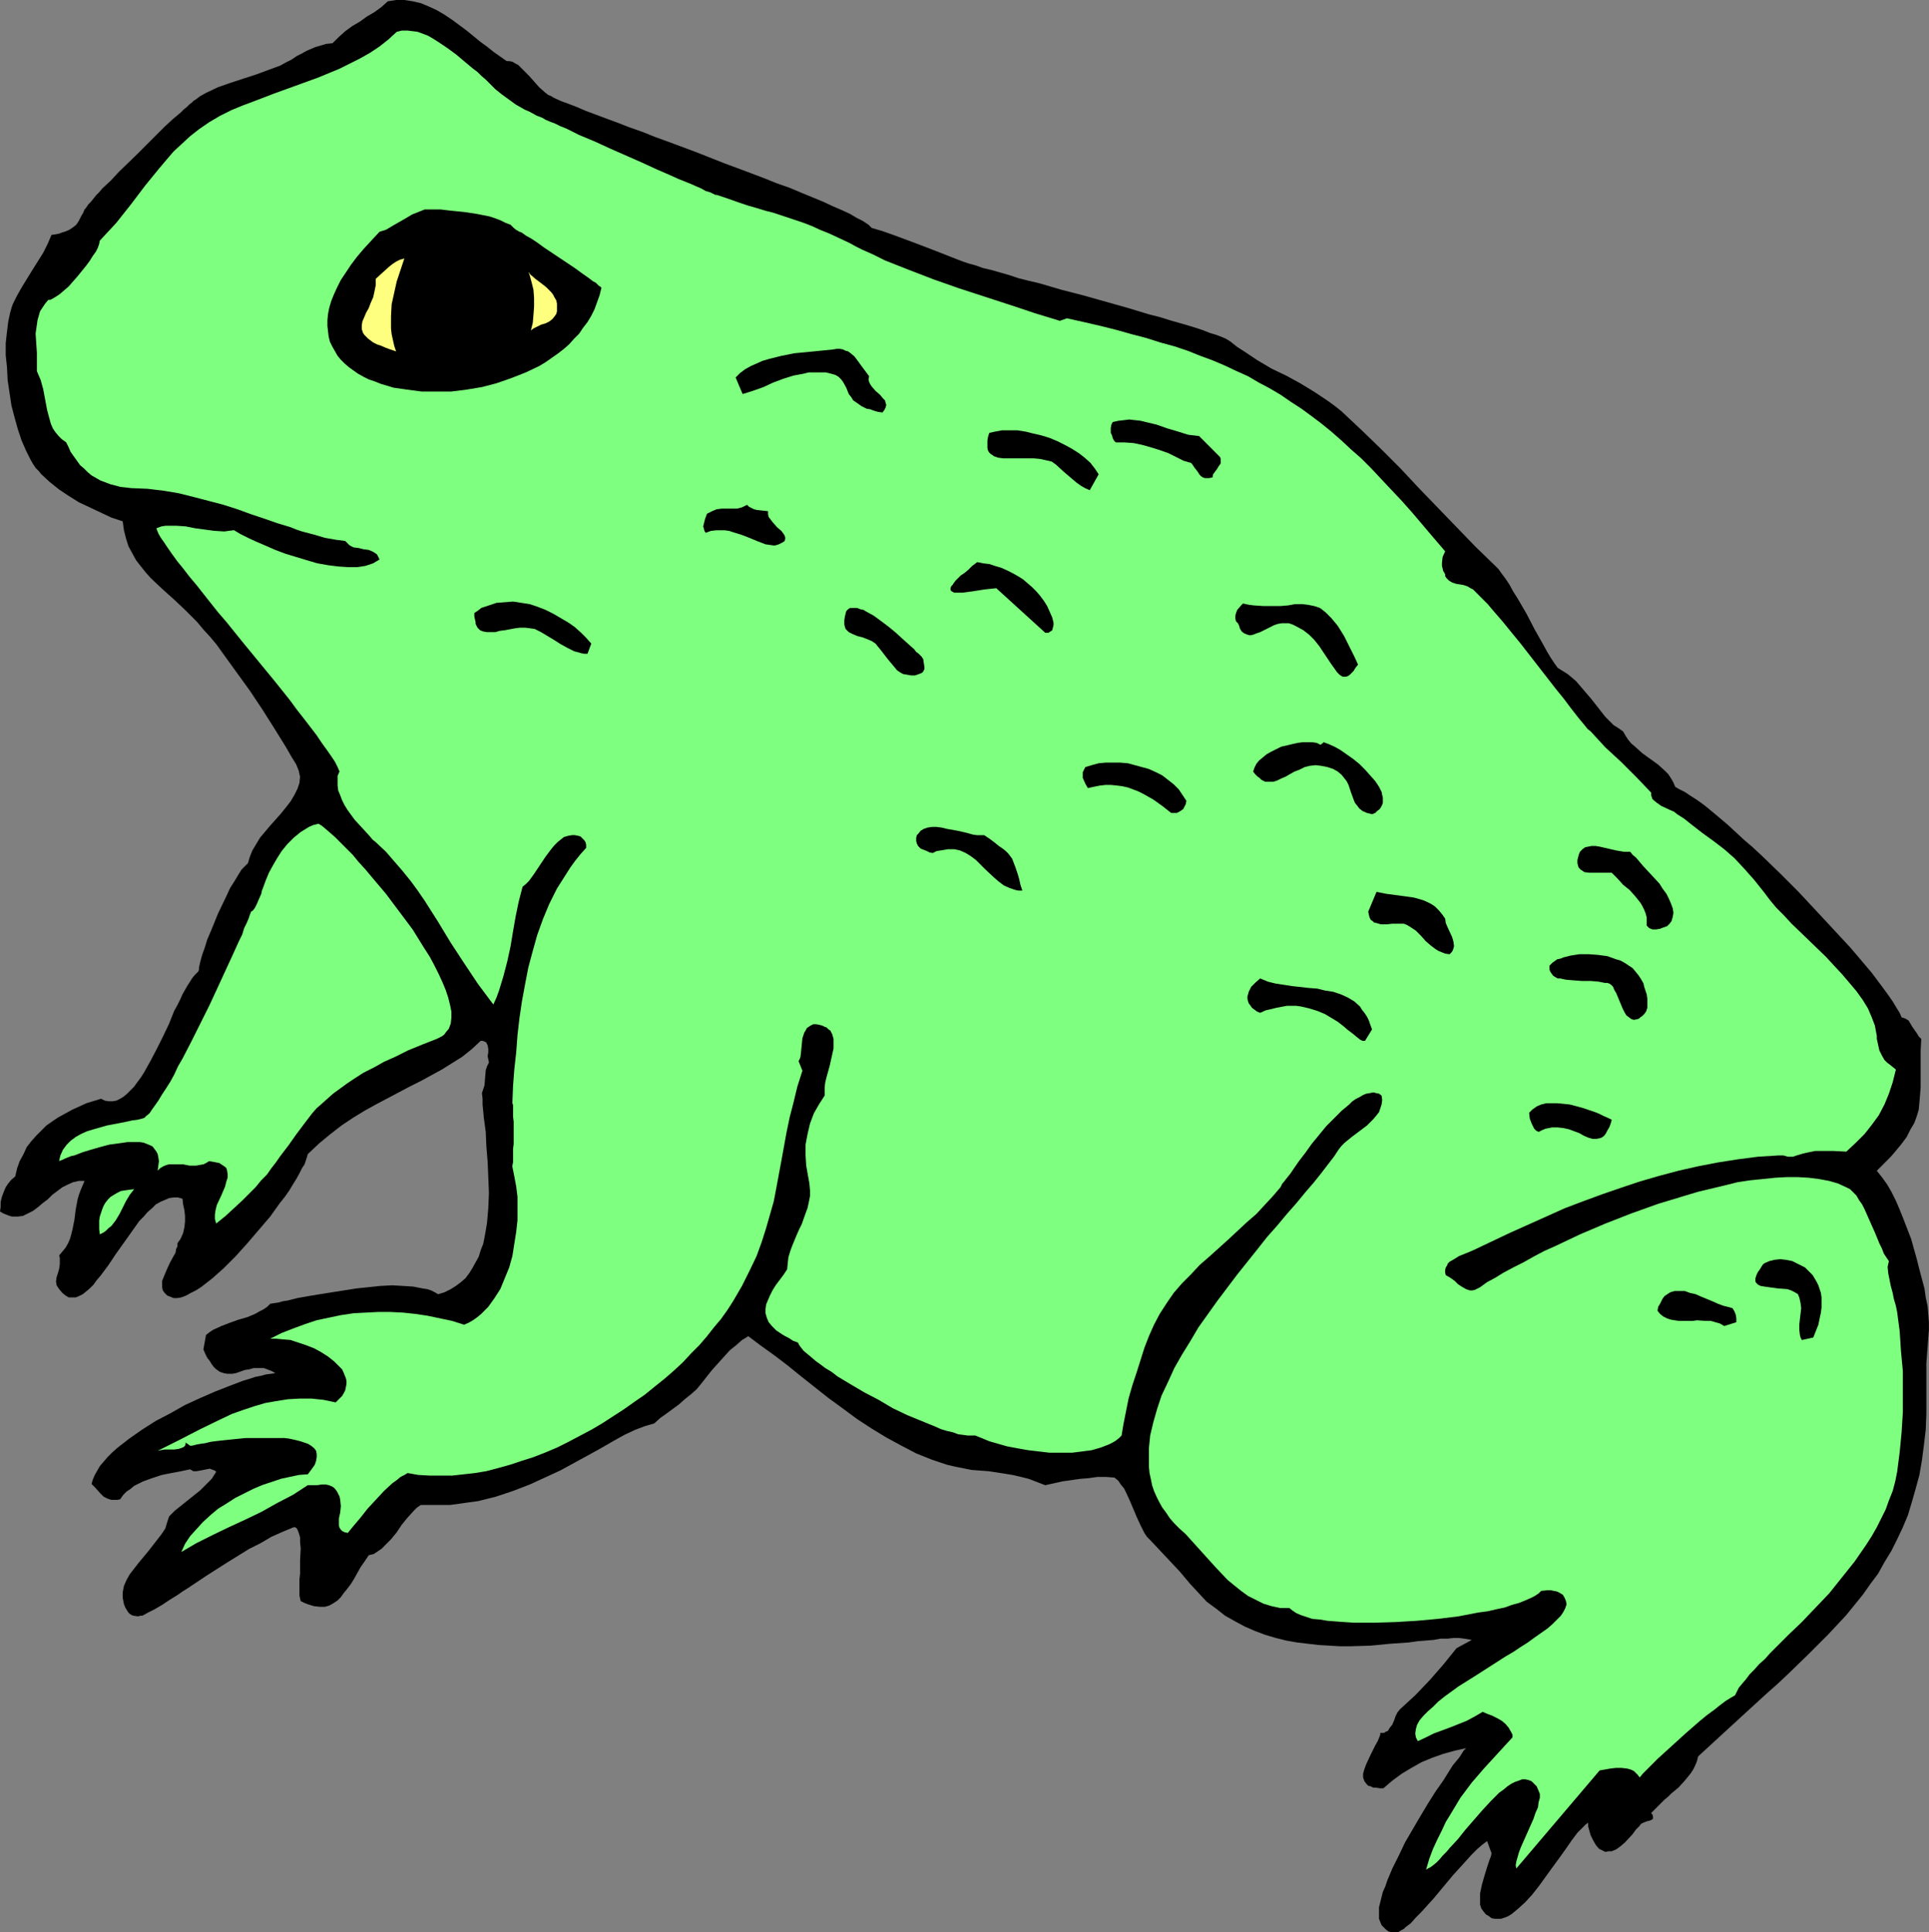
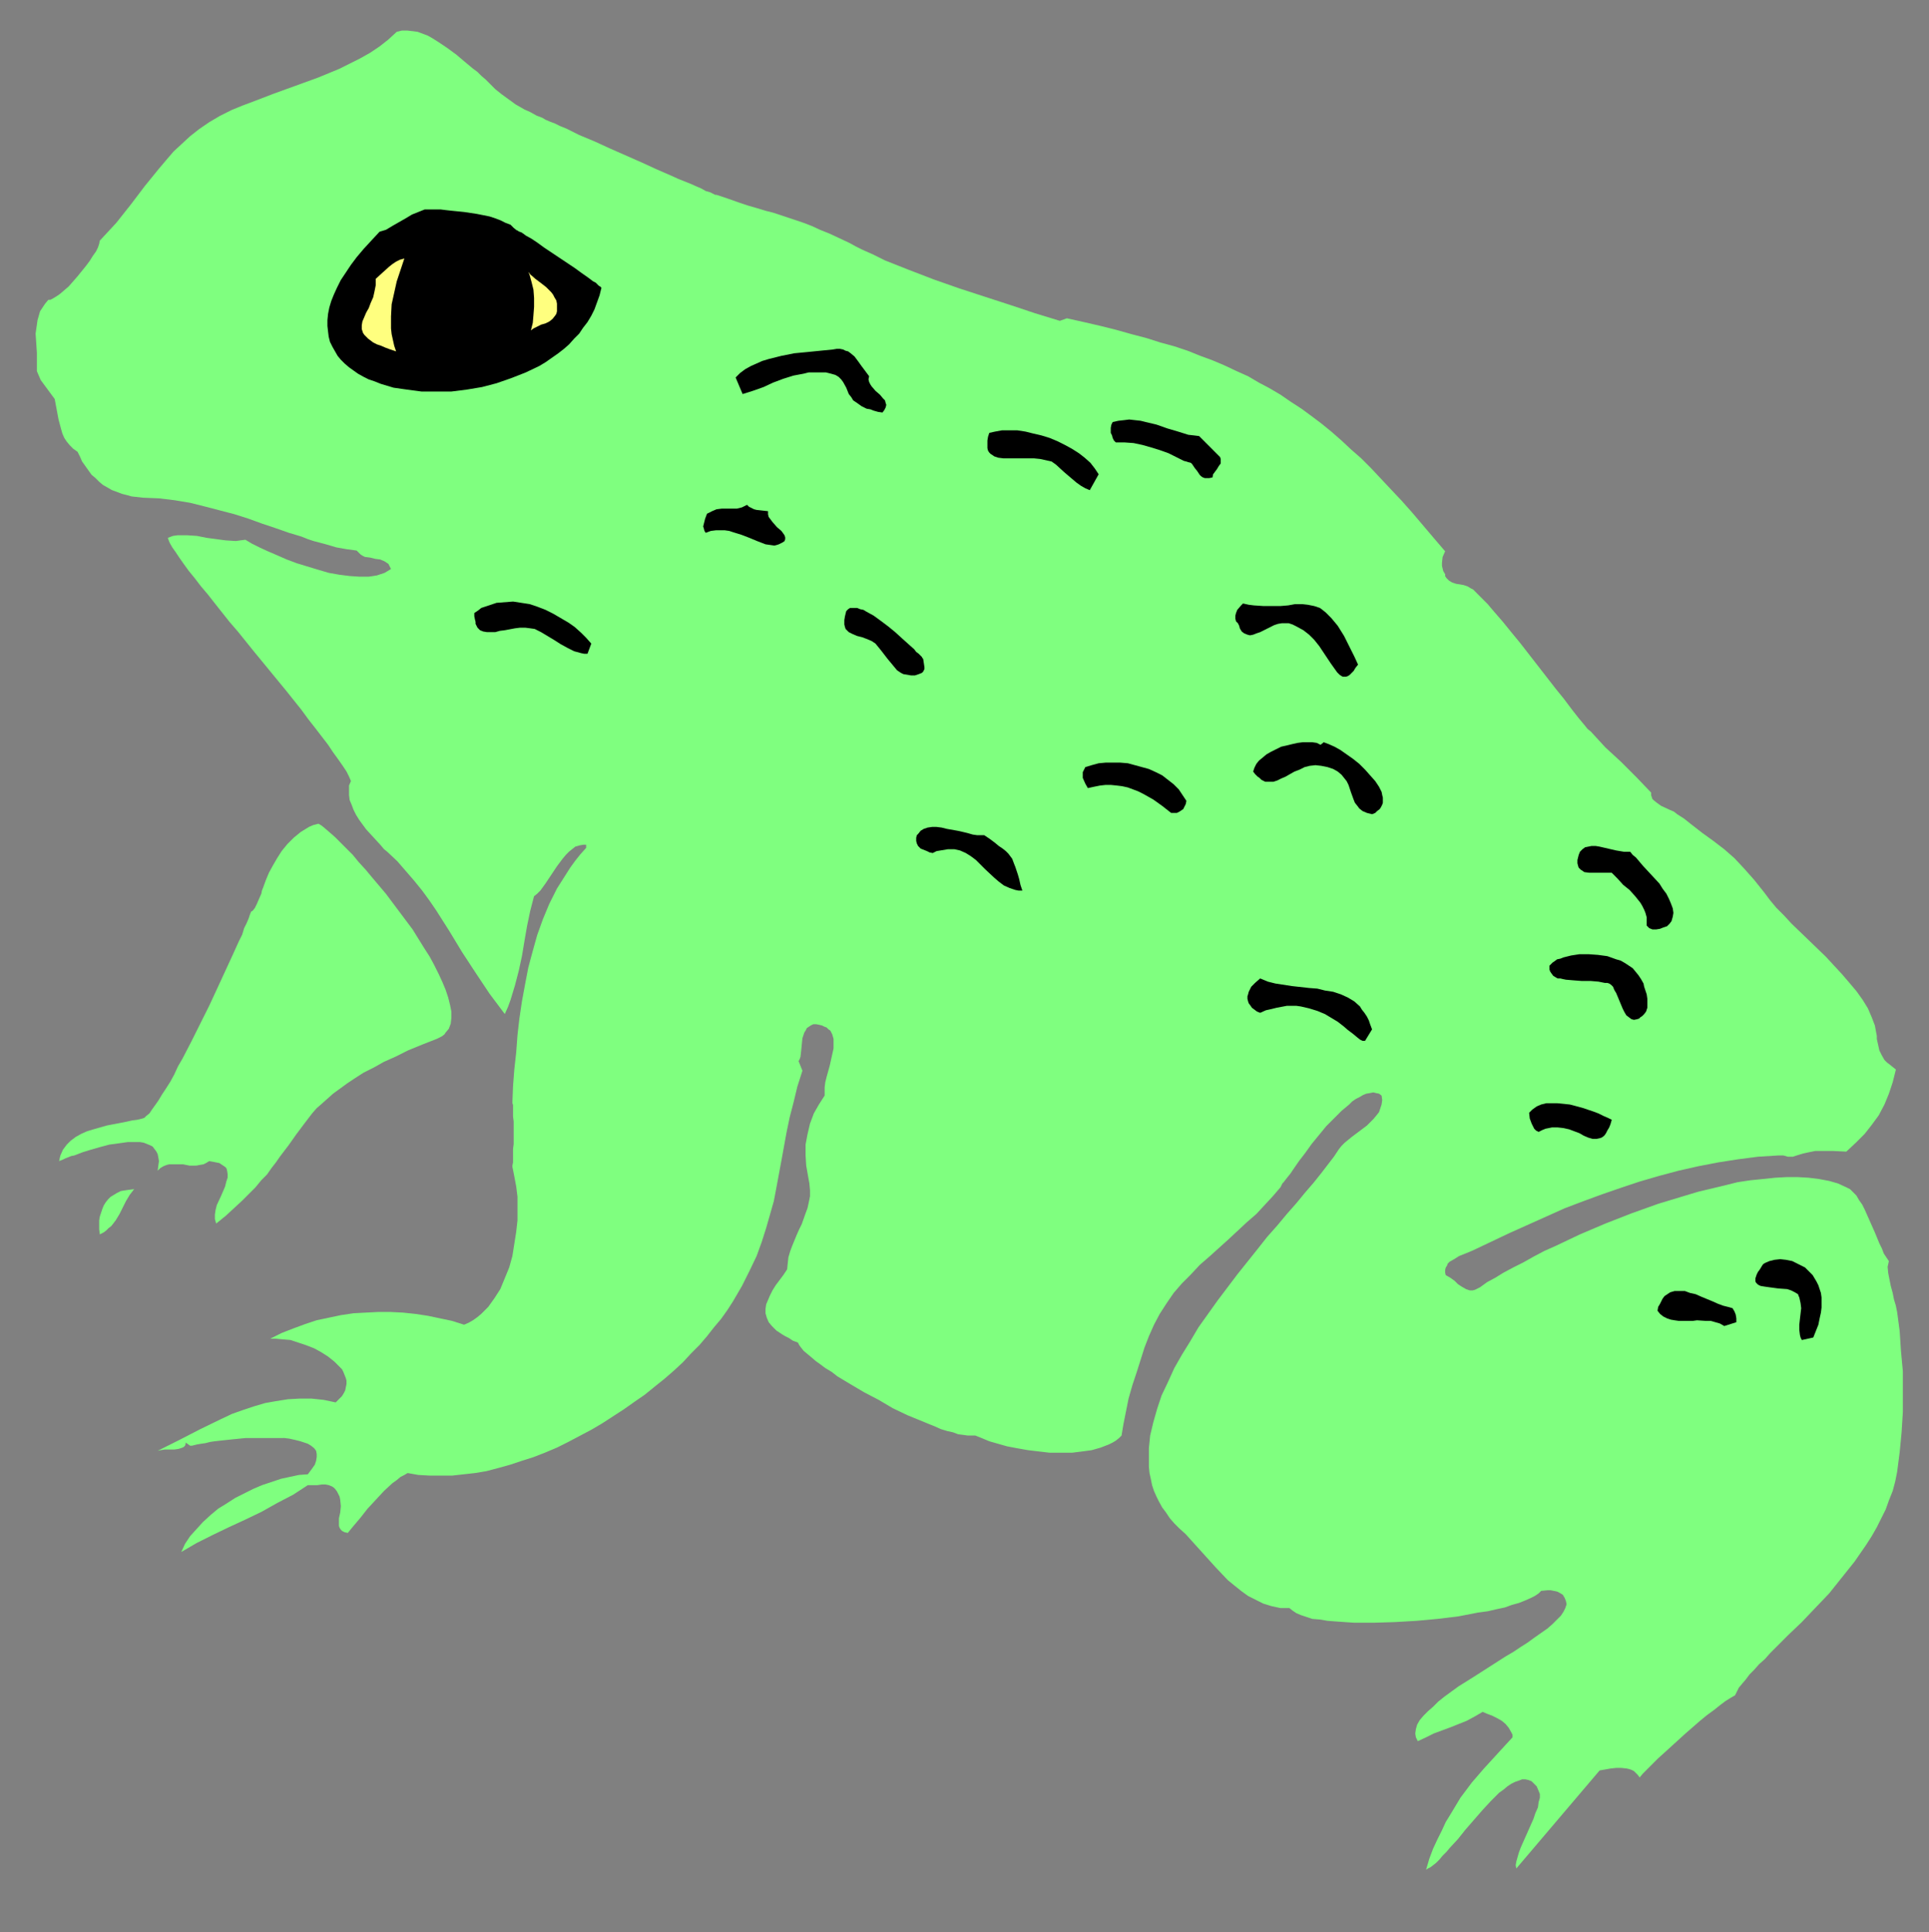
<svg xmlns="http://www.w3.org/2000/svg" xmlns:ns1="http://sodipodi.sourceforge.net/DTD/sodipodi-0.dtd" xmlns:ns2="http://www.inkscape.org/namespaces/inkscape" version="1.0" width="129.638mm" height="129.85mm" id="svg25" ns1:docname="Frog 04.wmf">
  <rect width="100%" height="100%" fill="#808080" stroke="none" />
  <ns1:namedview id="namedview25" pagecolor="#ffffff" bordercolor="#000000" borderopacity="0.25" ns2:showpageshadow="2" ns2:pageopacity="0.0" ns2:pagecheckerboard="0" ns2:deskcolor="#d1d1d1" ns2:document-units="mm" />
  <defs id="defs1">
    <pattern id="WMFhbasepattern" patternUnits="userSpaceOnUse" width="6" height="6" x="0" y="0" />
  </defs>
-   <path style="fill:#000000;fill-opacity:1;fill-rule:evenodd;stroke:none" d="m 128.71,15.524 h 0.646 l 0.807,0.162 0.807,0.485 0.646,0.323 1.292,1.294 1.453,1.455 1.292,1.455 1.292,1.455 1.453,1.294 0.807,0.647 0.807,0.323 0.484,0.323 0.646,0.323 1.453,0.647 1.776,0.647 2.099,0.809 2.261,0.97 2.584,0.97 2.584,0.97 3.068,1.132 2.907,1.132 3.23,1.132 3.23,1.294 3.553,1.294 6.944,2.587 6.944,2.749 6.944,2.587 3.391,1.294 3.23,1.294 3.23,1.132 3.068,1.294 2.745,1.132 2.745,1.132 2.422,1.132 2.261,0.97 2.099,0.97 1.615,0.97 1.615,0.809 0.969,0.647 0.484,0.323 0.323,0.323 0.323,0.323 0.161,0.162 2.745,0.809 2.745,0.97 5.652,2.102 5.491,2.102 5.329,2.102 1.292,0.485 1.453,0.485 1.776,0.485 1.776,0.647 2.099,0.485 2.261,0.647 2.261,0.647 2.422,0.809 2.584,0.647 2.745,0.647 5.491,1.617 5.652,1.455 11.466,3.234 5.329,1.617 2.584,0.647 2.584,0.809 2.261,0.647 2.261,0.647 2.099,0.647 1.938,0.647 1.615,0.647 1.615,0.485 1.292,0.485 1.13,0.485 0.807,0.485 0.484,0.323 1.615,1.294 1.776,1.132 3.391,2.264 3.553,2.102 3.714,1.779 3.553,1.94 3.714,2.264 3.391,2.264 1.776,1.294 1.615,1.294 5.168,4.851 5.006,4.851 4.845,4.851 4.683,5.013 4.845,5.013 4.683,4.851 4.845,5.013 5.006,4.851 0.807,0.809 0.807,1.132 0.969,1.294 0.969,1.455 0.969,1.779 1.13,1.779 2.261,3.881 2.099,4.043 2.099,3.719 0.969,1.779 0.969,1.617 0.969,1.455 0.807,1.132 1.292,0.809 1.292,0.809 0.969,0.809 1.13,0.97 1.938,2.264 1.938,2.264 1.776,2.264 1.776,2.264 2.099,2.102 1.292,0.809 1.13,0.809 0.646,1.132 0.646,0.97 0.807,0.97 0.969,0.809 1.776,1.617 4.037,2.911 1.776,1.617 0.807,0.809 0.646,0.97 0.646,1.132 0.484,1.132 1.13,0.647 1.292,0.647 1.453,0.97 1.776,1.132 1.776,1.294 1.776,1.455 1.938,1.617 2.099,1.779 2.099,1.94 2.099,1.94 2.261,1.94 2.261,2.102 4.683,4.528 4.683,4.689 4.522,4.851 4.36,4.689 2.099,2.264 2.099,2.264 1.938,2.264 1.776,2.102 1.776,2.102 1.453,1.94 1.453,1.94 1.292,1.779 1.13,1.617 0.969,1.617 0.807,1.294 0.484,1.132 0.484,0.162 0.484,0.162 0.807,0.485 0.484,0.809 0.484,0.809 1.13,1.617 0.484,0.809 0.646,0.647 -0.161,2.911 v 2.749 4.689 1.94 l -0.162,2.102 -0.161,1.779 -0.161,1.779 -0.484,1.617 -0.646,1.779 -0.969,1.617 -0.969,1.94 -1.453,1.94 -0.807,0.97 -0.807,0.97 -0.969,1.132 -1.13,1.132 -1.13,1.132 -1.292,1.294 1.292,1.617 1.292,1.779 1.13,1.94 1.13,2.264 0.969,2.264 0.969,2.426 1.938,5.013 1.453,5.175 0.646,2.587 0.646,2.426 0.646,2.426 0.323,2.264 0.484,2.264 0.161,1.94 0.161,2.102 v 1.94 l -0.323,4.204 -0.323,4.204 v 2.102 1.94 4.528 4.366 l -0.162,4.043 -0.484,4.043 -0.484,3.719 -0.646,3.719 -0.969,3.558 -0.969,3.396 -0.969,3.234 -1.292,3.072 -1.453,3.072 -1.453,2.911 -1.776,2.911 -1.615,2.911 -1.938,2.587 -1.938,2.749 -2.099,2.587 -2.099,2.587 -2.261,2.426 -2.422,2.587 -4.845,4.851 -5.168,5.013 -2.745,2.587 -2.745,2.426 -5.652,5.175 -5.814,5.336 -5.975,5.498 -0.323,1.294 -0.484,1.132 -0.484,0.97 -0.646,0.97 -1.453,1.779 -1.615,1.779 -1.776,1.455 -0.807,0.809 -0.969,0.809 -1.615,1.617 -1.776,1.779 0.323,0.323 0.162,0.485 v 0.323 0.323 l -0.484,0.323 -0.484,0.162 -0.646,0.162 -0.807,0.323 -0.646,0.323 -0.323,0.485 -0.969,0.97 -0.807,1.132 -1.938,2.102 -1.13,0.97 -1.13,0.809 -1.13,0.485 h -0.807 l -0.807,0.162 -0.323,-0.162 -0.323,-0.162 -0.969,-0.485 -0.807,-0.97 -0.646,-1.132 -0.646,-1.294 -0.323,-1.132 -0.323,-1.132 v -0.97 l -0.646,0.485 -0.646,0.647 -0.646,0.647 -0.807,0.809 -1.453,1.94 -1.453,2.102 -1.615,2.264 -1.776,2.426 -3.391,4.689 -1.776,2.264 -1.776,1.94 -1.776,1.617 -0.969,0.809 -0.807,0.647 -0.807,0.485 -0.807,0.323 -0.969,0.323 h -0.807 -0.807 l -0.807,-0.162 -0.646,-0.485 -0.807,-0.485 -0.646,-0.809 -0.484,-0.647 -0.323,-0.97 v -0.97 -0.97 -0.97 l 0.484,-2.264 0.646,-2.264 0.646,-2.102 0.646,-1.94 0.323,-0.809 0.162,-0.809 -1.13,-3.072 -1.292,0.97 -1.292,1.132 -1.453,1.455 -1.453,1.617 -1.615,1.779 -1.615,1.779 -3.23,3.881 -1.615,1.94 -1.615,1.779 -1.453,1.617 -1.453,1.455 -1.292,1.455 -1.292,0.97 -0.484,0.485 -0.646,0.323 -0.484,0.323 -0.323,0.162 h -0.807 -0.969 l -0.646,-0.162 -0.646,-0.485 -0.646,-0.647 -0.484,-0.485 -0.323,-0.809 -0.323,-0.809 v -0.809 -1.132 -0.97 l 0.323,-1.294 0.323,-1.294 0.323,-1.294 0.646,-1.455 0.484,-1.455 1.292,-3.072 1.615,-3.234 1.615,-3.396 3.876,-6.63 1.938,-3.234 1.938,-3.072 1.938,-2.749 1.615,-2.587 0.807,-1.294 0.807,-0.97 0.807,-0.97 0.646,-0.97 0.484,-0.809 0.646,-0.647 -2.907,0.647 -2.907,0.809 -2.745,0.97 -2.745,1.132 -2.584,1.455 -2.422,1.455 -2.422,1.779 -2.261,1.94 h -0.969 l -0.969,-0.162 h -0.646 l -0.646,-0.323 -0.646,-0.162 -0.323,-0.323 -0.646,-0.809 -0.323,-0.97 v -0.97 l 0.323,-1.132 0.484,-1.294 1.13,-2.426 1.13,-2.264 0.646,-1.132 0.323,-0.809 0.323,-0.809 v -0.485 h 0.484 0.484 l 0.484,-0.323 0.484,-0.162 0.484,-0.809 0.646,-0.809 0.484,-1.132 0.323,-0.97 0.484,-0.97 0.646,-0.809 3.876,-3.557 3.714,-3.881 3.391,-3.881 3.391,-4.204 3.876,-2.102 -0.969,-0.162 -0.969,-0.162 -1.292,-0.162 h -1.453 l -1.453,0.162 h -1.776 l -1.776,0.323 -1.938,0.162 -2.099,0.162 -2.261,0.323 -4.683,0.323 -5.006,0.485 -5.168,0.162 h -2.584 l -2.745,-0.162 -2.745,-0.162 -2.745,-0.323 -2.745,-0.323 -2.745,-0.485 -2.584,-0.647 -2.745,-0.809 -2.584,-0.97 -2.584,-1.132 -2.422,-1.294 -2.584,-1.455 -2.261,-1.779 -2.422,-1.779 -2.099,-2.264 -2.099,-2.264 -2.584,-3.072 -2.422,-2.587 -2.584,-2.749 -2.584,-2.749 -0.807,-0.809 -0.646,-0.97 -0.969,-1.94 -0.969,-2.102 -1.776,-4.204 -0.969,-2.102 -0.484,-0.97 -0.807,-0.97 -0.646,-0.97 -0.969,-0.809 -2.261,-0.162 h -2.099 l -2.261,0.323 -2.099,0.162 -4.522,0.647 -4.36,0.97 -2.099,-0.809 -2.099,-0.809 -1.938,-0.485 -2.099,-0.485 -1.938,-0.323 -2.099,-0.323 -2.099,-0.323 -2.261,-0.162 -2.099,-0.162 -4.037,-0.809 -2.099,-0.485 -3.876,-1.294 -4.037,-1.617 -3.714,-1.94 -3.876,-2.102 -3.714,-2.264 -3.714,-2.426 -3.714,-2.749 -3.553,-2.587 -6.944,-5.498 -3.391,-2.749 -3.391,-2.587 -3.391,-2.426 -3.23,-2.426 -0.807,0.485 -0.807,0.485 -1.453,1.294 -1.615,1.294 -1.615,1.779 -2.907,3.234 -1.292,1.617 -1.13,1.455 -1.453,1.779 -1.453,1.294 -1.615,1.294 -1.453,1.294 -3.068,2.264 -1.615,1.132 -1.615,1.455 -1.13,0.323 -1.13,0.323 -1.292,0.485 -1.292,0.485 -2.745,1.294 -2.907,1.617 -3.068,1.779 -3.23,1.779 -3.553,1.94 -3.553,1.94 -3.876,1.779 -3.876,1.779 -4.199,1.617 -4.36,1.455 -4.522,1.132 -2.422,0.323 -2.261,0.323 -2.422,0.323 h -2.422 -2.584 -2.422 l -0.969,0.647 -0.807,0.809 -1.615,1.779 -1.453,1.779 -1.292,1.94 -1.453,1.779 -1.615,1.617 -0.807,0.809 -0.969,0.647 -0.969,0.647 -1.292,0.323 -0.969,1.455 -1.13,1.617 -1.615,2.911 -0.807,1.294 -0.969,1.294 -0.807,0.97 -0.807,1.132 -0.807,0.809 -0.969,0.647 -1.13,0.647 -1.13,0.323 h -1.292 l -1.453,-0.162 -1.615,-0.485 -0.807,-0.323 -0.969,-0.485 -0.161,-0.647 -0.161,-0.809 v -1.132 -1.455 -1.455 l 0.161,-1.455 v -3.396 l 0.161,-3.072 -0.161,-1.455 v -1.294 l -0.323,-1.132 -0.323,-0.809 -0.323,-0.485 -0.323,-0.162 h -0.323 l -2.745,1.132 -2.907,1.294 -2.745,1.617 -2.907,1.455 -5.491,3.396 -5.329,3.396 -2.422,1.617 -2.422,1.617 -1.292,0.809 -1.13,0.809 -2.099,1.294 -1.938,1.294 -1.938,1.132 -1.615,0.809 -1.453,0.809 h -0.484 l -0.646,0.162 -1.13,-0.162 -0.484,-0.162 -0.484,-0.323 -0.323,-0.323 -0.323,-0.485 -0.484,-0.809 -0.323,-0.809 -0.161,-0.809 -0.161,-0.809 v -1.455 l 0.323,-1.617 0.646,-1.455 0.807,-1.455 1.13,-1.455 1.13,-1.455 2.422,-2.911 2.261,-2.911 1.13,-1.455 0.969,-1.455 0.484,-1.617 0.484,-1.455 1.453,-1.455 1.615,-1.294 3.23,-2.587 1.615,-1.294 1.453,-1.455 1.453,-1.455 1.13,-1.779 -0.323,-0.323 -0.484,-0.162 -0.807,-0.323 -0.807,0.162 -0.807,0.162 -0.807,0.162 -0.969,0.162 h -0.807 l -0.807,-0.485 -2.261,0.485 -2.584,0.485 -2.422,0.485 -2.422,0.809 -2.261,0.809 -2.261,1.132 -0.969,0.809 -0.969,0.647 -0.807,0.809 -0.807,1.132 -0.646,0.162 h -0.646 -0.484 -0.484 l -0.969,-0.323 -0.969,-0.485 -0.807,-0.809 -1.453,-1.617 -0.807,-0.809 0.323,-1.132 0.484,-1.132 0.646,-1.132 0.646,-1.132 0.969,-1.132 0.969,-1.132 1.292,-1.294 1.292,-1.132 1.453,-1.132 1.453,-1.132 3.23,-2.264 3.553,-2.264 3.714,-1.94 3.714,-2.102 3.876,-1.779 3.714,-1.617 3.714,-1.455 3.391,-1.294 1.615,-0.485 1.453,-0.485 1.615,-0.323 1.13,-0.323 1.292,-0.162 1.13,-0.162 -0.807,-0.485 -0.807,-0.323 -1.292,-0.485 h -1.292 -1.292 l -1.13,0.323 -1.13,0.162 -2.261,0.809 -0.969,0.162 h -1.13 l -0.969,-0.162 -0.969,-0.323 -0.484,-0.323 -0.646,-0.485 -0.484,-0.485 -0.484,-0.647 -0.484,-0.809 -0.646,-0.809 -0.484,-0.97 -0.484,-1.132 v -0.162 l 0.646,-3.557 0.807,-0.647 0.969,-0.647 2.099,-0.97 2.099,-0.809 2.261,-0.809 2.261,-0.647 1.938,-0.809 1.13,-0.647 0.969,-0.485 0.969,-0.647 0.807,-0.809 2.099,-0.323 1.13,-0.323 1.13,-0.162 2.584,-0.647 2.745,-0.485 2.907,-0.485 3.068,-0.485 6.137,-0.97 3.068,-0.323 3.068,-0.323 3.068,-0.162 2.745,0.162 2.584,0.162 2.422,0.485 1.13,0.162 0.969,0.323 0.969,0.485 0.807,0.485 1.615,-0.485 1.615,-0.809 1.292,-0.809 1.292,-0.97 1.13,-0.97 0.969,-1.294 0.807,-1.294 0.807,-1.455 0.807,-1.455 0.484,-1.617 0.646,-1.617 0.323,-1.617 0.323,-1.779 0.323,-1.94 0.323,-3.719 0.161,-3.881 -0.161,-4.043 -0.162,-3.881 -0.323,-3.881 -0.162,-3.719 -0.484,-3.557 -0.323,-3.396 v -1.455 l -0.161,-1.455 0.323,-0.97 0.323,-0.97 0.162,-1.94 0.161,-1.94 0.323,-0.97 0.484,-0.97 -0.161,-0.809 -0.162,-0.809 0.162,-0.97 v -0.809 l -0.162,-0.97 -0.323,-0.647 -0.162,-0.162 -0.323,-0.162 -0.484,-0.162 H 122.089 l -2.261,2.102 -2.422,1.94 -2.584,1.617 -2.584,1.617 -5.329,2.911 -2.907,1.455 -2.745,1.455 -5.814,3.072 -2.907,1.617 -2.907,1.779 -2.907,1.94 -2.907,2.264 -2.745,2.264 -2.907,2.749 -0.161,0.647 -0.323,0.97 -0.323,0.97 -0.646,0.97 -0.646,1.294 -0.807,1.455 -0.807,1.294 -0.969,1.617 -1.13,1.617 -1.292,1.617 -2.422,3.396 -2.907,3.396 -2.907,3.396 -2.907,3.234 -3.068,3.072 -1.453,1.294 -1.453,1.294 -1.453,1.132 -1.453,1.132 -1.292,0.809 -1.292,0.647 -1.13,0.647 -1.292,0.485 -0.969,0.162 h -0.969 l -0.807,-0.323 -0.807,-0.323 -0.646,-0.647 -0.484,-0.647 -0.161,-0.809 v -0.809 -0.809 l 0.323,-0.809 0.807,-1.94 0.807,-1.779 0.969,-1.779 0.484,-0.809 0.161,-0.97 0.323,-0.647 v -0.809 l 0.807,-1.132 0.646,-1.455 0.323,-1.455 0.161,-1.455 v -1.455 l -0.161,-1.455 -0.323,-1.455 -0.161,-1.455 -1.13,-0.323 h -1.13 l -1.13,0.162 -1.13,0.485 -1.13,0.485 -1.13,0.647 -0.969,0.97 -1.13,0.97 -0.969,1.132 -1.13,1.132 -1.938,2.749 -4.037,5.66 -1.938,2.911 -1.938,2.587 -0.969,1.132 -0.807,1.132 -0.969,0.97 -0.969,0.809 -0.807,0.647 -0.969,0.485 -0.807,0.323 h -0.807 -0.969 l -0.807,-0.485 -0.807,-0.647 -0.807,-0.97 -0.323,-0.485 -0.323,-0.485 -0.161,-0.97 0.161,-1.132 0.323,-0.97 0.323,-1.132 0.161,-1.132 v -0.97 -0.647 l -0.161,-0.647 0.807,-0.97 0.807,-0.97 0.646,-1.132 0.484,-1.132 0.323,-1.132 0.323,-1.294 0.484,-2.426 0.323,-2.587 0.484,-2.587 0.323,-1.132 0.484,-1.294 0.484,-1.132 0.484,-1.132 h -1.453 l -1.453,0.323 -1.453,0.647 -1.292,0.647 -1.292,0.97 -1.292,0.97 -1.13,1.132 -1.292,0.97 -1.13,0.97 -1.292,0.97 -1.292,0.647 -1.292,0.647 -1.292,0.162 H 3.068 L 2.422,308.855 1.615,308.532 0.807,308.208 0,307.723 0.161,306.591 v -1.294 l 0.323,-1.294 0.484,-1.294 0.484,-1.132 0.646,-0.97 0.807,-0.97 0.969,-0.809 0.484,-2.102 0.646,-1.779 0.969,-1.779 0.807,-1.779 1.13,-1.455 1.292,-1.455 1.292,-1.294 1.292,-1.294 1.615,-1.132 1.453,-0.97 1.776,-0.97 1.776,-0.97 1.776,-0.809 1.776,-0.809 3.714,-1.132 0.969,0.485 0.969,0.162 h 0.969 l 0.969,-0.162 0.969,-0.485 0.807,-0.485 0.969,-0.809 0.807,-0.809 0.969,-0.97 0.807,-1.132 0.969,-1.294 0.807,-1.294 1.615,-2.911 1.615,-3.072 1.615,-3.234 1.453,-3.072 1.292,-3.234 0.807,-1.455 0.646,-1.294 0.646,-1.455 0.646,-1.132 0.646,-1.132 0.646,-0.97 0.484,-0.809 0.646,-0.809 0.484,-0.485 0.484,-0.485 0.161,-0.485 v -0.485 l 0.323,-1.455 0.484,-1.779 0.646,-1.779 0.646,-2.102 0.969,-2.264 1.776,-4.366 2.099,-4.366 0.969,-2.102 1.13,-1.779 0.969,-1.617 0.807,-1.294 0.484,-0.485 0.484,-0.485 0.323,-0.323 0.323,-0.323 0.484,-1.617 0.646,-1.617 0.969,-1.617 0.969,-1.617 2.584,-3.072 2.745,-3.072 1.292,-1.617 1.13,-1.455 0.969,-1.617 0.807,-1.617 0.484,-1.455 0.161,-1.617 -0.161,-0.647 -0.161,-0.809 -0.323,-0.809 -0.323,-0.809 -1.292,-2.102 -1.292,-2.264 -2.907,-4.689 -3.068,-4.851 -3.23,-4.851 -3.391,-4.689 -3.391,-4.689 -1.615,-2.264 -1.615,-1.94 -1.776,-1.94 -1.615,-1.94 -2.907,-2.911 -2.907,-2.749 -3.068,-2.749 -2.907,-2.749 -1.292,-1.455 -1.292,-1.617 -1.13,-1.455 -0.969,-1.779 -0.969,-1.779 -0.646,-2.102 -0.484,-1.94 -0.323,-2.264 -2.907,-0.97 -2.745,-1.294 -2.745,-1.294 -2.745,-1.294 -2.584,-1.617 -2.422,-1.617 -2.422,-1.94 -2.099,-1.94 -0.646,-0.809 -0.807,-0.809 -0.646,-0.97 -0.646,-1.132 -1.13,-2.264 -1.13,-2.587 -0.969,-2.911 -0.807,-2.911 -0.807,-3.072 L 2.422,99.772 1.938,96.537 1.776,93.303 1.453,90.231 v -3.072 l 0.323,-2.911 0.323,-2.587 0.484,-2.264 0.323,-1.132 0.323,-0.97 1.13,-2.264 1.292,-2.264 2.584,-4.204 2.745,-4.366 1.13,-2.264 0.969,-2.264 1.13,-0.162 0.807,-0.162 0.807,-0.323 0.646,-0.162 1.13,-0.485 0.969,-0.647 0.807,-0.647 0.646,-0.97 0.646,-1.294 0.484,-0.809 0.323,-0.809 0.323,-0.323 0.323,-0.485 0.323,-0.485 0.646,-0.647 0.646,-0.809 0.646,-0.809 0.807,-0.809 0.807,-0.97 2.099,-1.94 2.099,-2.264 4.683,-4.528 4.683,-4.689 2.261,-2.264 2.099,-1.94 0.969,-0.809 0.969,-0.809 0.807,-0.809 0.807,-0.647 0.646,-0.647 0.646,-0.485 0.484,-0.485 0.323,-0.162 1.292,-0.97 1.453,-0.809 3.068,-1.455 3.23,-1.132 6.46,-2.102 3.068,-1.132 3.068,-1.132 1.453,-0.809 1.292,-0.647 1.453,-0.97 1.292,-0.647 1.13,-0.647 1.13,-0.485 1.13,-0.485 1.13,-0.323 1.615,-0.485 1.615,-0.162 L 86.076,9.379 87.691,7.924 89.467,6.63 91.405,5.498 93.182,4.204 95.12,3.072 96.896,1.779 98.511,0.323 100.61,0 h 2.099 l 2.099,0.323 2.099,0.485 1.938,0.809 2.099,0.97 1.938,1.132 1.938,1.294 3.714,2.749 3.553,2.911 1.776,1.294 1.615,1.294 1.615,1.132 z" id="path1" />
-   <path style="fill:#7fff7f;fill-opacity:1;fill-rule:evenodd;stroke:none" d="m 269.209,81.499 1.776,-0.647 4.36,0.97 4.199,0.97 3.876,0.97 4.037,1.132 3.714,0.97 3.553,1.132 3.553,0.97 3.391,1.132 3.23,1.294 3.068,1.132 3.068,1.294 3.068,1.455 2.907,1.294 2.745,1.617 2.745,1.455 2.745,1.617 2.584,1.779 2.745,1.779 2.422,1.779 2.584,1.94 2.584,2.102 2.584,2.264 2.422,2.264 2.584,2.264 2.584,2.587 2.422,2.587 2.584,2.749 2.745,2.911 2.584,2.911 2.745,3.234 2.745,3.234 2.907,3.396 -0.646,1.455 -0.161,1.455 v 0.809 l 0.161,0.647 0.162,0.647 0.484,0.809 v 0.485 l 0.323,0.485 0.323,0.323 0.323,0.323 0.807,0.485 0.969,0.323 1.938,0.323 0.969,0.323 0.807,0.485 0.646,0.323 0.484,0.485 0.646,0.647 0.807,0.809 0.807,0.809 0.969,0.97 0.807,0.97 0.969,1.132 2.099,2.426 2.099,2.587 2.261,2.749 2.261,2.911 4.522,5.821 2.261,2.911 2.099,2.587 1.938,2.587 1.776,2.264 0.807,0.97 0.807,0.97 0.646,0.809 0.807,0.647 3.714,4.043 4.037,3.719 3.876,3.881 3.714,3.881 v 0.647 l 0.161,0.485 0.161,0.485 0.323,0.323 0.807,0.647 1.13,0.809 2.099,0.97 1.13,0.485 0.807,0.647 1.776,1.132 1.615,1.294 2.907,2.264 2.907,2.102 2.745,2.102 2.584,2.264 2.422,2.587 1.292,1.455 1.292,1.455 1.292,1.617 1.292,1.617 1.453,1.94 1.615,1.94 1.938,1.94 1.938,2.102 4.199,4.043 4.522,4.366 1.938,2.102 2.099,2.264 1.938,2.264 1.776,2.102 1.615,2.264 1.292,2.102 0.969,2.264 0.807,2.102 0.323,1.779 0.161,0.809 v 0.809 l 0.323,1.455 0.323,1.455 0.646,1.294 0.646,1.132 0.646,0.647 0.646,0.485 0.807,0.647 0.807,0.647 -0.807,3.234 -0.969,2.911 -1.13,2.749 -1.453,2.749 -1.776,2.426 -1.776,2.264 -2.261,2.264 -2.422,2.264 -3.23,-0.162 h -3.068 -1.615 l -1.615,0.323 -1.453,0.323 -1.615,0.485 -0.484,0.162 -0.484,0.162 h -0.646 -0.646 l -1.13,-0.323 h -0.646 -0.646 l -5.168,0.323 -5.006,0.647 -5.168,0.809 -5.006,0.97 -5.006,1.132 -4.845,1.294 -5.006,1.455 -4.845,1.617 -4.683,1.617 -4.845,1.779 -4.683,1.779 -4.683,2.102 -9.367,4.204 -9.205,4.366 -1.13,0.485 -2.422,0.97 -1.292,0.809 -1.13,0.647 -0.484,0.485 -0.161,0.485 -0.323,0.485 -0.161,0.647 v 0.647 l 0.161,0.647 1.13,0.647 1.13,0.809 0.807,0.809 0.969,0.647 1.13,0.647 0.484,0.162 0.484,0.162 h 0.646 l 0.646,-0.162 0.646,-0.323 0.646,-0.323 1.776,-1.294 2.099,-1.132 2.099,-1.294 2.422,-1.294 2.584,-1.294 2.584,-1.455 2.745,-1.455 2.907,-1.294 3.068,-1.455 3.068,-1.455 6.46,-2.749 6.621,-2.587 6.783,-2.426 6.944,-2.102 3.23,-0.97 3.391,-0.809 3.391,-0.809 3.23,-0.809 3.23,-0.485 3.23,-0.323 3.068,-0.323 2.907,-0.162 h 2.907 l 2.745,0.162 2.584,0.323 2.584,0.485 2.261,0.647 2.099,0.97 0.969,0.485 0.807,0.809 0.807,0.809 0.646,1.132 0.807,1.132 0.646,1.294 1.292,2.911 1.292,2.911 1.13,2.749 0.646,1.294 0.484,1.294 0.646,0.97 0.646,0.97 -0.323,1.455 0.161,1.617 0.323,1.617 0.323,1.617 0.484,1.779 0.161,0.809 0.162,0.809 0.484,1.617 0.323,1.617 0.646,4.851 0.323,5.013 0.484,5.175 v 5.175 5.175 l -0.323,5.175 -0.484,5.013 -0.646,5.013 -0.484,2.426 -0.646,2.426 -0.969,2.426 -0.807,2.264 -1.13,2.264 -1.13,2.264 -1.292,2.264 -1.453,2.264 -2.907,4.204 -3.23,4.043 -3.23,4.043 -3.553,3.719 -3.391,3.558 -3.391,3.234 -3.23,3.234 -1.453,1.455 -1.292,1.455 -1.453,1.294 -1.292,1.455 -1.13,1.132 -0.969,1.294 -0.969,1.132 -0.807,0.97 -0.484,0.97 -0.484,0.97 -1.13,0.647 -1.292,0.809 -1.292,0.97 -1.615,1.294 -1.776,1.294 -1.776,1.455 -3.714,3.234 -3.553,3.234 -1.776,1.617 -1.615,1.455 -1.453,1.455 -1.292,1.294 -1.13,1.132 -0.807,0.97 -0.484,-0.647 -0.484,-0.485 -0.484,-0.485 -0.646,-0.323 -0.484,-0.162 -0.646,-0.162 -1.453,-0.162 h -1.292 l -1.453,0.162 -2.745,0.485 -21.156,24.902 -0.162,-0.809 0.162,-0.97 0.323,-1.132 0.323,-1.132 0.484,-1.294 0.646,-1.455 1.292,-2.911 1.292,-2.911 0.484,-1.455 0.646,-1.455 0.162,-1.294 0.323,-1.132 v -0.97 l -0.323,-0.809 -0.484,-1.132 -0.646,-0.647 -0.646,-0.647 -0.807,-0.323 -0.807,-0.162 h -0.807 l -0.807,0.323 -0.969,0.323 -0.969,0.485 -0.969,0.647 -0.969,0.809 -1.13,0.809 -2.099,2.102 -2.099,2.264 -4.36,5.013 -1.938,2.426 -2.099,2.264 -0.807,0.97 -0.969,0.97 -0.807,0.97 -0.807,0.809 -0.807,0.647 -0.646,0.485 -0.646,0.323 -0.484,0.323 0.807,-2.749 0.969,-2.587 1.13,-2.426 1.13,-2.264 0.969,-2.102 1.292,-2.102 2.422,-4.043 2.907,-3.881 3.068,-3.558 1.776,-1.94 1.776,-1.94 1.776,-1.94 1.938,-2.102 v -0.647 l -0.323,-0.647 -0.646,-1.132 -0.807,-0.97 -0.969,-0.809 -1.13,-0.647 -1.292,-0.647 -1.292,-0.485 -1.13,-0.485 -1.938,1.132 -2.099,1.132 -4.037,1.617 -4.36,1.617 -1.938,0.97 -2.099,0.97 -0.484,-0.97 -0.161,-0.97 0.161,-1.132 0.323,-1.132 0.646,-1.132 0.969,-1.132 1.13,-1.132 1.292,-1.132 1.292,-1.294 1.615,-1.294 1.776,-1.294 1.776,-1.294 3.876,-2.426 4.037,-2.587 4.037,-2.587 1.938,-1.132 1.938,-1.294 1.776,-1.132 1.776,-1.294 1.615,-1.132 1.615,-1.132 1.292,-1.132 1.13,-1.132 0.969,-0.97 0.646,-0.97 0.484,-0.97 0.323,-0.97 -0.162,-0.809 -0.323,-0.809 -0.484,-0.809 -0.807,-0.485 -0.646,-0.323 -0.807,-0.162 -0.807,-0.162 h -0.807 l -1.615,0.162 -0.646,0.647 -0.969,0.647 -0.969,0.485 -1.453,0.647 -1.615,0.647 -1.776,0.485 -1.776,0.647 -2.261,0.485 -2.099,0.485 -2.422,0.323 -5.006,0.97 -5.329,0.647 -5.329,0.485 -5.491,0.323 -5.329,0.162 h -2.584 -2.422 l -2.422,-0.162 -2.261,-0.162 -2.099,-0.162 -1.938,-0.323 -1.938,-0.162 -1.453,-0.485 -1.453,-0.485 -1.13,-0.485 -0.969,-0.647 -0.807,-0.647 h -2.261 l -2.261,-0.485 -2.099,-0.647 -1.938,-0.97 -1.938,-0.97 -1.776,-1.294 -1.615,-1.294 -1.776,-1.455 -3.068,-3.234 -3.068,-3.396 -3.068,-3.396 -1.453,-1.617 -1.615,-1.455 -1.292,-1.294 -1.13,-1.294 -0.969,-1.455 -0.969,-1.294 -0.807,-1.455 -0.646,-1.294 -0.646,-1.455 -0.484,-1.455 -0.323,-1.617 -0.323,-1.455 -0.162,-1.617 v -1.455 -1.617 -1.617 l 0.323,-3.234 0.807,-3.396 0.969,-3.396 1.13,-3.396 1.615,-3.396 1.615,-3.557 1.938,-3.396 2.099,-3.396 2.099,-3.557 2.422,-3.396 2.422,-3.396 5.006,-6.63 5.168,-6.468 2.422,-3.072 2.584,-2.911 2.422,-2.911 2.422,-2.749 2.261,-2.749 2.099,-2.426 1.938,-2.426 1.615,-2.102 1.615,-2.102 1.292,-1.94 0.646,-0.809 0.807,-0.809 1.776,-1.455 1.938,-1.455 1.938,-1.455 1.615,-1.617 0.807,-0.97 0.646,-0.809 0.323,-0.97 0.323,-0.97 0.161,-1.132 -0.161,-1.132 -0.646,-0.485 -0.807,-0.162 -0.646,-0.162 -0.807,0.162 -0.969,0.162 -0.807,0.323 -0.807,0.485 -0.969,0.485 -0.969,0.647 -0.807,0.809 -1.938,1.617 -1.938,1.94 -1.938,1.94 -3.714,4.528 -1.615,2.264 -1.615,2.102 -1.453,2.102 -0.646,0.97 -0.646,0.809 -0.646,0.809 -0.484,0.647 -0.323,0.323 -0.162,0.323 -0.323,0.647 -1.938,2.264 -2.099,2.264 -2.099,2.264 -2.422,2.102 -4.683,4.366 -4.845,4.366 -2.422,2.102 -2.261,2.426 -2.261,2.264 -2.099,2.426 -1.776,2.587 -1.776,2.749 -1.453,2.749 -1.292,2.911 -1.13,2.911 -0.969,3.072 -0.969,3.072 -1.13,3.396 -0.969,3.396 -0.646,3.234 -0.646,3.234 -0.484,2.911 -0.646,0.647 -0.807,0.647 -0.807,0.485 -0.969,0.485 -2.099,0.809 -2.261,0.647 -2.422,0.323 -2.584,0.323 h -2.745 -2.907 l -2.745,-0.323 -2.745,-0.323 -2.745,-0.485 -2.584,-0.485 -2.261,-0.647 -2.261,-0.647 -1.938,-0.809 -1.615,-0.647 h -0.969 -0.969 l -1.13,-0.162 -1.292,-0.162 -1.292,-0.485 -1.453,-0.323 -1.615,-0.485 -1.453,-0.647 -3.553,-1.455 -3.553,-1.455 -3.714,-1.779 -3.553,-2.102 -3.714,-1.94 -3.553,-2.102 -3.23,-1.94 -1.453,-1.132 -1.615,-0.97 -1.292,-0.97 -1.13,-0.809 -1.13,-0.97 -0.969,-0.809 -0.969,-0.809 -0.646,-0.809 -0.484,-0.647 -0.323,-0.647 -1.292,-0.485 -0.969,-0.647 -0.969,-0.485 -0.807,-0.485 -1.453,-0.97 -1.13,-1.132 -0.807,-0.97 -0.484,-1.132 -0.323,-1.132 v -1.132 l 0.161,-1.132 0.484,-1.132 0.484,-1.132 0.646,-1.294 0.807,-1.294 0.969,-1.294 0.969,-1.294 0.969,-1.455 0.162,-1.617 0.161,-1.455 0.484,-1.617 0.484,-1.294 1.13,-2.749 0.646,-1.455 0.646,-1.294 0.969,-2.749 0.484,-1.294 0.323,-1.455 0.323,-1.617 v -1.455 l -0.161,-1.779 -0.323,-1.779 -0.484,-2.749 -0.161,-2.587 v -2.749 l 0.484,-2.587 0.646,-2.749 0.969,-2.587 1.292,-2.264 1.453,-2.264 v -0.97 -1.132 l 0.162,-1.294 0.323,-1.294 0.807,-2.911 0.646,-2.911 0.323,-1.455 v -1.294 -1.132 l -0.323,-1.132 -0.484,-0.97 -0.484,-0.323 -0.484,-0.485 -0.484,-0.162 -0.646,-0.323 -0.646,-0.162 -0.807,-0.162 h -0.807 l -0.646,0.323 -0.484,0.323 -0.484,0.323 -0.323,0.647 -0.323,0.485 -0.484,1.455 -0.161,1.617 -0.161,1.617 -0.162,1.455 -0.161,0.485 -0.323,0.647 0.969,2.426 -1.292,4.043 -0.969,4.043 -0.969,3.719 -0.807,3.881 -0.646,3.557 -0.646,3.557 -1.292,6.953 -0.646,3.396 -0.969,3.396 -0.969,3.396 -1.13,3.557 -1.292,3.557 -1.776,3.719 -0.969,1.94 -0.969,1.94 -2.261,3.881 -1.453,2.264 -1.615,2.264 -1.776,2.102 -1.776,2.264 -1.938,2.264 -2.099,2.102 -2.099,2.264 -2.261,2.102 -2.422,2.102 -2.422,1.94 -2.584,2.102 -2.584,1.779 -2.745,1.94 -2.745,1.779 -2.745,1.779 -2.745,1.617 -5.814,3.072 -2.907,1.455 -3.068,1.294 -2.907,1.132 -3.068,0.97 -2.907,0.97 -2.907,0.809 -3.068,0.809 -2.907,0.485 -2.907,0.323 -2.907,0.323 h -2.907 -2.745 l -2.907,-0.162 -2.745,-0.485 -0.807,0.485 -0.969,0.485 -0.969,0.809 -1.13,0.809 -2.099,1.94 -2.099,2.264 -2.099,2.264 -1.776,2.264 -1.776,2.102 -0.807,0.97 -0.646,0.809 -0.807,-0.162 -0.646,-0.323 -0.323,-0.323 -0.323,-0.485 -0.161,-0.485 v -0.485 -1.455 l 0.323,-1.455 0.161,-1.617 -0.161,-1.617 -0.161,-0.809 -0.323,-0.647 -0.323,-0.647 -0.484,-0.647 -0.323,-0.323 -0.484,-0.323 -0.807,-0.323 -0.807,-0.162 h -0.969 l -1.13,0.162 h -1.13 -1.292 l -3.714,2.426 -4.037,2.102 -4.037,2.264 -4.037,1.94 -4.199,1.94 -4.037,1.94 -4.199,2.102 -3.876,2.264 0.969,-2.102 1.292,-1.94 1.615,-1.779 1.615,-1.779 1.938,-1.779 1.938,-1.617 2.099,-1.294 2.261,-1.455 2.261,-1.132 2.261,-1.132 2.261,-0.97 2.422,-0.809 2.422,-0.809 2.261,-0.485 2.261,-0.485 2.261,-0.162 0.969,-1.294 0.807,-1.132 0.323,-0.97 0.161,-0.97 v -0.809 l -0.161,-0.809 -0.484,-0.647 -0.807,-0.647 -0.807,-0.485 -0.969,-0.323 -0.969,-0.323 -1.292,-0.323 -1.453,-0.323 -1.292,-0.162 H 68.958 65.728 62.336 l -3.23,0.323 -3.068,0.323 -1.453,0.162 -1.13,0.162 -1.292,0.323 -1.13,0.162 -0.969,0.162 -0.646,0.162 -0.646,0.162 h -0.484 l -1.13,-0.809 v 0.323 l -0.161,0.485 -0.323,0.323 -0.323,0.162 -0.969,0.323 -1.13,0.162 h -2.422 l -0.969,0.162 -0.807,0.162 5.491,-2.749 5.329,-2.749 5.329,-2.587 2.745,-1.294 2.745,-0.97 2.907,-0.97 2.745,-0.809 2.745,-0.485 3.068,-0.485 2.907,-0.162 h 3.068 l 3.068,0.323 3.068,0.647 0.807,-0.809 0.807,-0.809 0.484,-0.809 0.323,-0.647 0.161,-0.809 0.161,-0.809 v -0.809 l -0.161,-0.647 -0.323,-0.809 -0.323,-0.809 -0.323,-0.647 -0.646,-0.647 -1.292,-1.294 -1.615,-1.294 -1.776,-1.132 -1.776,-0.97 -2.099,-0.809 -1.938,-0.647 -1.938,-0.647 -1.938,-0.162 -1.776,-0.162 h -1.453 l 2.907,-1.455 2.907,-1.132 3.068,-1.132 2.907,-0.97 3.068,-0.647 3.068,-0.647 3.23,-0.485 3.068,-0.162 3.23,-0.162 h 3.068 l 3.23,0.162 3.068,0.323 3.23,0.485 3.068,0.647 3.068,0.647 3.068,0.97 1.13,-0.485 1.13,-0.647 1.13,-0.809 0.969,-0.809 0.807,-0.809 0.969,-0.97 0.807,-1.132 0.807,-1.132 1.453,-2.264 1.13,-2.749 1.13,-2.749 0.807,-2.911 0.484,-3.072 0.484,-3.072 0.323,-2.911 v -3.072 -2.911 l -0.323,-2.587 -0.484,-2.587 -0.484,-2.426 v -0.323 l 0.162,-0.809 v -0.97 -1.132 -1.294 l 0.161,-1.294 v -5.66 l -0.161,-1.294 v -1.132 -0.97 -0.809 l -0.162,-0.485 v -0.162 l 0.162,-4.204 0.323,-4.204 0.484,-4.366 0.323,-4.366 0.484,-4.204 0.646,-4.366 0.807,-4.366 0.807,-4.204 1.13,-4.204 1.13,-4.043 1.453,-4.043 1.615,-3.881 1.938,-3.881 2.261,-3.558 1.13,-1.779 1.292,-1.779 1.292,-1.617 1.453,-1.617 v -0.809 l -0.162,-0.647 -0.323,-0.485 -0.484,-0.485 -0.484,-0.485 -0.646,-0.162 -0.807,-0.162 h -0.646 l -0.969,0.162 -1.13,0.323 -0.807,0.647 -0.807,0.647 -0.807,0.809 -0.807,0.97 -1.453,1.94 -2.907,4.366 -1.292,1.779 -0.807,0.809 -0.807,0.647 -0.969,3.719 -0.807,3.881 -0.646,3.719 -0.646,3.881 -0.807,3.719 -0.969,3.719 -1.13,3.719 -0.646,1.779 -0.807,1.779 -1.938,-2.587 -1.938,-2.587 -3.553,-5.336 -3.391,-5.175 -3.23,-5.336 -3.391,-5.336 -1.776,-2.587 -1.776,-2.426 -2.099,-2.587 -2.099,-2.426 -2.099,-2.426 -2.584,-2.426 -0.807,-0.647 -0.807,-0.97 -1.776,-1.94 -1.938,-2.102 -1.776,-2.426 -0.807,-1.294 -0.646,-1.294 -0.484,-1.294 -0.484,-1.132 -0.161,-1.294 v -1.132 -1.294 l 0.484,-1.132 -0.484,-1.132 -0.646,-1.294 -0.969,-1.455 -1.13,-1.617 -1.292,-1.779 -1.292,-1.94 -1.615,-2.102 -1.615,-2.102 -1.776,-2.264 -1.776,-2.426 -3.876,-4.851 -8.236,-10.026 -4.037,-5.013 -2.099,-2.426 -3.714,-4.689 -1.776,-2.264 -1.776,-2.102 -1.615,-2.102 -1.453,-1.779 -1.292,-1.779 -1.13,-1.617 -0.969,-1.455 -0.807,-1.132 -0.646,-1.132 -0.323,-0.809 -0.161,-0.485 1.292,-0.485 1.13,-0.162 h 1.292 1.292 l 2.422,0.162 2.422,0.485 2.422,0.323 2.422,0.323 2.584,0.162 1.13,-0.162 1.292,-0.162 1.615,0.97 1.938,0.97 2.099,0.97 2.261,0.97 2.584,1.132 2.584,0.97 5.329,1.617 2.745,0.809 2.745,0.485 2.584,0.323 2.422,0.162 h 2.422 l 1.13,-0.162 0.969,-0.162 0.969,-0.323 0.969,-0.323 0.807,-0.485 0.807,-0.485 -0.323,-0.647 -0.323,-0.647 -0.484,-0.323 -0.484,-0.323 -1.13,-0.485 -1.292,-0.162 -1.292,-0.323 -1.292,-0.162 -0.646,-0.323 -0.484,-0.323 -0.484,-0.485 -0.484,-0.485 -2.422,-0.323 -2.745,-0.485 -2.745,-0.809 -3.068,-0.809 -1.453,-0.485 -1.615,-0.647 -3.23,-0.97 -3.23,-1.132 -3.391,-1.132 -3.553,-1.294 -3.553,-1.132 -3.714,-0.97 -3.714,-0.97 -3.876,-0.97 -3.876,-0.647 -4.037,-0.485 -4.037,-0.162 -1.453,-0.162 -1.453,-0.162 -1.13,-0.323 -1.292,-0.323 -1.292,-0.485 -1.292,-0.485 -1.13,-0.647 -1.13,-0.647 -0.969,-0.809 -0.969,-0.97 -0.969,-0.809 -0.807,-1.132 -0.807,-1.132 -0.807,-1.132 -0.484,-1.132 -0.646,-1.294 -1.13,-0.809 -0.807,-0.809 -0.807,-0.97 -0.646,-0.97 -0.484,-1.132 -0.323,-1.132 -0.646,-2.426 -0.484,-2.587 -0.484,-2.587 L 10.336,96.537 9.851,95.405 9.367,94.274 V 92.01 89.584 L 9.205,87.159 9.044,84.733 9.367,82.469 l 0.161,-1.132 0.323,-1.132 0.323,-1.132 0.646,-0.97 0.646,-0.97 0.807,-0.97 h 0.323 0.161 l 0.646,-0.323 0.807,-0.485 0.969,-0.647 1.13,-0.97 1.13,-0.97 2.261,-2.587 2.099,-2.587 0.969,-1.294 0.807,-1.294 0.807,-1.132 0.484,-0.97 0.323,-0.97 0.161,-0.809 2.099,-2.264 2.099,-2.264 3.714,-4.689 3.553,-4.689 3.553,-4.366 1.776,-2.102 1.938,-2.264 2.099,-1.94 2.099,-1.94 2.261,-1.779 2.584,-1.779 2.745,-1.617 2.907,-1.455 2.745,-1.132 2.584,-0.97 5.491,-2.102 11.143,-4.043 5.491,-2.264 2.584,-1.294 2.584,-1.294 2.584,-1.455 2.422,-1.617 2.261,-1.779 2.099,-1.94 1.292,-0.323 h 1.453 l 1.292,0.162 1.292,0.162 1.292,0.485 1.292,0.485 1.13,0.647 1.292,0.809 2.422,1.617 2.422,1.779 2.099,1.779 1.938,1.617 1.292,0.97 0.969,0.97 1.13,0.97 0.807,0.809 1.615,1.617 1.615,1.294 1.776,1.294 1.776,1.294 1.13,0.647 1.13,0.647 1.453,0.647 1.453,0.809 0.323,0.162 0.484,0.162 0.807,0.323 0.807,0.485 1.13,0.485 1.292,0.485 1.292,0.647 1.615,0.647 1.615,0.809 1.615,0.809 3.876,1.617 3.876,1.779 4.037,1.779 4.037,1.779 3.876,1.779 3.714,1.617 1.776,0.809 1.615,0.647 1.615,0.647 1.453,0.647 1.13,0.485 1.13,0.647 1.13,0.323 0.646,0.323 0.646,0.323 h 0.323 l 2.907,0.97 2.745,0.97 2.422,0.809 2.261,0.647 2.099,0.647 1.938,0.485 3.876,1.294 3.876,1.294 2.099,0.809 2.099,0.97 2.422,0.97 2.422,1.132 2.745,1.294 1.453,0.809 1.615,0.809 2.907,1.294 2.907,1.455 6.137,2.426 6.298,2.426 6.46,2.264 12.919,4.204 6.298,2.102 z" id="path2" />
+   <path style="fill:#7fff7f;fill-opacity:1;fill-rule:evenodd;stroke:none" d="m 269.209,81.499 1.776,-0.647 4.36,0.97 4.199,0.97 3.876,0.97 4.037,1.132 3.714,0.97 3.553,1.132 3.553,0.97 3.391,1.132 3.23,1.294 3.068,1.132 3.068,1.294 3.068,1.455 2.907,1.294 2.745,1.617 2.745,1.455 2.745,1.617 2.584,1.779 2.745,1.779 2.422,1.779 2.584,1.94 2.584,2.102 2.584,2.264 2.422,2.264 2.584,2.264 2.584,2.587 2.422,2.587 2.584,2.749 2.745,2.911 2.584,2.911 2.745,3.234 2.745,3.234 2.907,3.396 -0.646,1.455 -0.161,1.455 v 0.809 l 0.161,0.647 0.162,0.647 0.484,0.809 v 0.485 l 0.323,0.485 0.323,0.323 0.323,0.323 0.807,0.485 0.969,0.323 1.938,0.323 0.969,0.323 0.807,0.485 0.646,0.323 0.484,0.485 0.646,0.647 0.807,0.809 0.807,0.809 0.969,0.97 0.807,0.97 0.969,1.132 2.099,2.426 2.099,2.587 2.261,2.749 2.261,2.911 4.522,5.821 2.261,2.911 2.099,2.587 1.938,2.587 1.776,2.264 0.807,0.97 0.807,0.97 0.646,0.809 0.807,0.647 3.714,4.043 4.037,3.719 3.876,3.881 3.714,3.881 v 0.647 l 0.161,0.485 0.161,0.485 0.323,0.323 0.807,0.647 1.13,0.809 2.099,0.97 1.13,0.485 0.807,0.647 1.776,1.132 1.615,1.294 2.907,2.264 2.907,2.102 2.745,2.102 2.584,2.264 2.422,2.587 1.292,1.455 1.292,1.455 1.292,1.617 1.292,1.617 1.453,1.94 1.615,1.94 1.938,1.94 1.938,2.102 4.199,4.043 4.522,4.366 1.938,2.102 2.099,2.264 1.938,2.264 1.776,2.102 1.615,2.264 1.292,2.102 0.969,2.264 0.807,2.102 0.323,1.779 0.161,0.809 v 0.809 l 0.323,1.455 0.323,1.455 0.646,1.294 0.646,1.132 0.646,0.647 0.646,0.485 0.807,0.647 0.807,0.647 -0.807,3.234 -0.969,2.911 -1.13,2.749 -1.453,2.749 -1.776,2.426 -1.776,2.264 -2.261,2.264 -2.422,2.264 -3.23,-0.162 h -3.068 -1.615 l -1.615,0.323 -1.453,0.323 -1.615,0.485 -0.484,0.162 -0.484,0.162 h -0.646 -0.646 l -1.13,-0.323 h -0.646 -0.646 l -5.168,0.323 -5.006,0.647 -5.168,0.809 -5.006,0.97 -5.006,1.132 -4.845,1.294 -5.006,1.455 -4.845,1.617 -4.683,1.617 -4.845,1.779 -4.683,1.779 -4.683,2.102 -9.367,4.204 -9.205,4.366 -1.13,0.485 -2.422,0.97 -1.292,0.809 -1.13,0.647 -0.484,0.485 -0.161,0.485 -0.323,0.485 -0.161,0.647 v 0.647 l 0.161,0.647 1.13,0.647 1.13,0.809 0.807,0.809 0.969,0.647 1.13,0.647 0.484,0.162 0.484,0.162 h 0.646 l 0.646,-0.162 0.646,-0.323 0.646,-0.323 1.776,-1.294 2.099,-1.132 2.099,-1.294 2.422,-1.294 2.584,-1.294 2.584,-1.455 2.745,-1.455 2.907,-1.294 3.068,-1.455 3.068,-1.455 6.46,-2.749 6.621,-2.587 6.783,-2.426 6.944,-2.102 3.23,-0.97 3.391,-0.809 3.391,-0.809 3.23,-0.809 3.23,-0.485 3.23,-0.323 3.068,-0.323 2.907,-0.162 h 2.907 l 2.745,0.162 2.584,0.323 2.584,0.485 2.261,0.647 2.099,0.97 0.969,0.485 0.807,0.809 0.807,0.809 0.646,1.132 0.807,1.132 0.646,1.294 1.292,2.911 1.292,2.911 1.13,2.749 0.646,1.294 0.484,1.294 0.646,0.97 0.646,0.97 -0.323,1.455 0.161,1.617 0.323,1.617 0.323,1.617 0.484,1.779 0.161,0.809 0.162,0.809 0.484,1.617 0.323,1.617 0.646,4.851 0.323,5.013 0.484,5.175 v 5.175 5.175 l -0.323,5.175 -0.484,5.013 -0.646,5.013 -0.484,2.426 -0.646,2.426 -0.969,2.426 -0.807,2.264 -1.13,2.264 -1.13,2.264 -1.292,2.264 -1.453,2.264 -2.907,4.204 -3.23,4.043 -3.23,4.043 -3.553,3.719 -3.391,3.558 -3.391,3.234 -3.23,3.234 -1.453,1.455 -1.292,1.455 -1.453,1.294 -1.292,1.455 -1.13,1.132 -0.969,1.294 -0.969,1.132 -0.807,0.97 -0.484,0.97 -0.484,0.97 -1.13,0.647 -1.292,0.809 -1.292,0.97 -1.615,1.294 -1.776,1.294 -1.776,1.455 -3.714,3.234 -3.553,3.234 -1.776,1.617 -1.615,1.455 -1.453,1.455 -1.292,1.294 -1.13,1.132 -0.807,0.97 -0.484,-0.647 -0.484,-0.485 -0.484,-0.485 -0.646,-0.323 -0.484,-0.162 -0.646,-0.162 -1.453,-0.162 h -1.292 l -1.453,0.162 -2.745,0.485 -21.156,24.902 -0.162,-0.809 0.162,-0.97 0.323,-1.132 0.323,-1.132 0.484,-1.294 0.646,-1.455 1.292,-2.911 1.292,-2.911 0.484,-1.455 0.646,-1.455 0.162,-1.294 0.323,-1.132 v -0.97 l -0.323,-0.809 -0.484,-1.132 -0.646,-0.647 -0.646,-0.647 -0.807,-0.323 -0.807,-0.162 h -0.807 l -0.807,0.323 -0.969,0.323 -0.969,0.485 -0.969,0.647 -0.969,0.809 -1.13,0.809 -2.099,2.102 -2.099,2.264 -4.36,5.013 -1.938,2.426 -2.099,2.264 -0.807,0.97 -0.969,0.97 -0.807,0.97 -0.807,0.809 -0.807,0.647 -0.646,0.485 -0.646,0.323 -0.484,0.323 0.807,-2.749 0.969,-2.587 1.13,-2.426 1.13,-2.264 0.969,-2.102 1.292,-2.102 2.422,-4.043 2.907,-3.881 3.068,-3.558 1.776,-1.94 1.776,-1.94 1.776,-1.94 1.938,-2.102 v -0.647 l -0.323,-0.647 -0.646,-1.132 -0.807,-0.97 -0.969,-0.809 -1.13,-0.647 -1.292,-0.647 -1.292,-0.485 -1.13,-0.485 -1.938,1.132 -2.099,1.132 -4.037,1.617 -4.36,1.617 -1.938,0.97 -2.099,0.97 -0.484,-0.97 -0.161,-0.97 0.161,-1.132 0.323,-1.132 0.646,-1.132 0.969,-1.132 1.13,-1.132 1.292,-1.132 1.292,-1.294 1.615,-1.294 1.776,-1.294 1.776,-1.294 3.876,-2.426 4.037,-2.587 4.037,-2.587 1.938,-1.132 1.938,-1.294 1.776,-1.132 1.776,-1.294 1.615,-1.132 1.615,-1.132 1.292,-1.132 1.13,-1.132 0.969,-0.97 0.646,-0.97 0.484,-0.97 0.323,-0.97 -0.162,-0.809 -0.323,-0.809 -0.484,-0.809 -0.807,-0.485 -0.646,-0.323 -0.807,-0.162 -0.807,-0.162 h -0.807 l -1.615,0.162 -0.646,0.647 -0.969,0.647 -0.969,0.485 -1.453,0.647 -1.615,0.647 -1.776,0.485 -1.776,0.647 -2.261,0.485 -2.099,0.485 -2.422,0.323 -5.006,0.97 -5.329,0.647 -5.329,0.485 -5.491,0.323 -5.329,0.162 h -2.584 -2.422 l -2.422,-0.162 -2.261,-0.162 -2.099,-0.162 -1.938,-0.323 -1.938,-0.162 -1.453,-0.485 -1.453,-0.485 -1.13,-0.485 -0.969,-0.647 -0.807,-0.647 h -2.261 l -2.261,-0.485 -2.099,-0.647 -1.938,-0.97 -1.938,-0.97 -1.776,-1.294 -1.615,-1.294 -1.776,-1.455 -3.068,-3.234 -3.068,-3.396 -3.068,-3.396 -1.453,-1.617 -1.615,-1.455 -1.292,-1.294 -1.13,-1.294 -0.969,-1.455 -0.969,-1.294 -0.807,-1.455 -0.646,-1.294 -0.646,-1.455 -0.484,-1.455 -0.323,-1.617 -0.323,-1.455 -0.162,-1.617 v -1.455 -1.617 -1.617 l 0.323,-3.234 0.807,-3.396 0.969,-3.396 1.13,-3.396 1.615,-3.396 1.615,-3.557 1.938,-3.396 2.099,-3.396 2.099,-3.557 2.422,-3.396 2.422,-3.396 5.006,-6.63 5.168,-6.468 2.422,-3.072 2.584,-2.911 2.422,-2.911 2.422,-2.749 2.261,-2.749 2.099,-2.426 1.938,-2.426 1.615,-2.102 1.615,-2.102 1.292,-1.94 0.646,-0.809 0.807,-0.809 1.776,-1.455 1.938,-1.455 1.938,-1.455 1.615,-1.617 0.807,-0.97 0.646,-0.809 0.323,-0.97 0.323,-0.97 0.161,-1.132 -0.161,-1.132 -0.646,-0.485 -0.807,-0.162 -0.646,-0.162 -0.807,0.162 -0.969,0.162 -0.807,0.323 -0.807,0.485 -0.969,0.485 -0.969,0.647 -0.807,0.809 -1.938,1.617 -1.938,1.94 -1.938,1.94 -3.714,4.528 -1.615,2.264 -1.615,2.102 -1.453,2.102 -0.646,0.97 -0.646,0.809 -0.646,0.809 -0.484,0.647 -0.323,0.323 -0.162,0.323 -0.323,0.647 -1.938,2.264 -2.099,2.264 -2.099,2.264 -2.422,2.102 -4.683,4.366 -4.845,4.366 -2.422,2.102 -2.261,2.426 -2.261,2.264 -2.099,2.426 -1.776,2.587 -1.776,2.749 -1.453,2.749 -1.292,2.911 -1.13,2.911 -0.969,3.072 -0.969,3.072 -1.13,3.396 -0.969,3.396 -0.646,3.234 -0.646,3.234 -0.484,2.911 -0.646,0.647 -0.807,0.647 -0.807,0.485 -0.969,0.485 -2.099,0.809 -2.261,0.647 -2.422,0.323 -2.584,0.323 h -2.745 -2.907 l -2.745,-0.323 -2.745,-0.323 -2.745,-0.485 -2.584,-0.485 -2.261,-0.647 -2.261,-0.647 -1.938,-0.809 -1.615,-0.647 h -0.969 -0.969 l -1.13,-0.162 -1.292,-0.162 -1.292,-0.485 -1.453,-0.323 -1.615,-0.485 -1.453,-0.647 -3.553,-1.455 -3.553,-1.455 -3.714,-1.779 -3.553,-2.102 -3.714,-1.94 -3.553,-2.102 -3.23,-1.94 -1.453,-1.132 -1.615,-0.97 -1.292,-0.97 -1.13,-0.809 -1.13,-0.97 -0.969,-0.809 -0.969,-0.809 -0.646,-0.809 -0.484,-0.647 -0.323,-0.647 -1.292,-0.485 -0.969,-0.647 -0.969,-0.485 -0.807,-0.485 -1.453,-0.97 -1.13,-1.132 -0.807,-0.97 -0.484,-1.132 -0.323,-1.132 v -1.132 l 0.161,-1.132 0.484,-1.132 0.484,-1.132 0.646,-1.294 0.807,-1.294 0.969,-1.294 0.969,-1.294 0.969,-1.455 0.162,-1.617 0.161,-1.455 0.484,-1.617 0.484,-1.294 1.13,-2.749 0.646,-1.455 0.646,-1.294 0.969,-2.749 0.484,-1.294 0.323,-1.455 0.323,-1.617 v -1.455 l -0.161,-1.779 -0.323,-1.779 -0.484,-2.749 -0.161,-2.587 v -2.749 l 0.484,-2.587 0.646,-2.749 0.969,-2.587 1.292,-2.264 1.453,-2.264 v -0.97 -1.132 l 0.162,-1.294 0.323,-1.294 0.807,-2.911 0.646,-2.911 0.323,-1.455 v -1.294 -1.132 l -0.323,-1.132 -0.484,-0.97 -0.484,-0.323 -0.484,-0.485 -0.484,-0.162 -0.646,-0.323 -0.646,-0.162 -0.807,-0.162 h -0.807 l -0.646,0.323 -0.484,0.323 -0.484,0.323 -0.323,0.647 -0.323,0.485 -0.484,1.455 -0.161,1.617 -0.161,1.617 -0.162,1.455 -0.161,0.485 -0.323,0.647 0.969,2.426 -1.292,4.043 -0.969,4.043 -0.969,3.719 -0.807,3.881 -0.646,3.557 -0.646,3.557 -1.292,6.953 -0.646,3.396 -0.969,3.396 -0.969,3.396 -1.13,3.557 -1.292,3.557 -1.776,3.719 -0.969,1.94 -0.969,1.94 -2.261,3.881 -1.453,2.264 -1.615,2.264 -1.776,2.102 -1.776,2.264 -1.938,2.264 -2.099,2.102 -2.099,2.264 -2.261,2.102 -2.422,2.102 -2.422,1.94 -2.584,2.102 -2.584,1.779 -2.745,1.94 -2.745,1.779 -2.745,1.779 -2.745,1.617 -5.814,3.072 -2.907,1.455 -3.068,1.294 -2.907,1.132 -3.068,0.97 -2.907,0.97 -2.907,0.809 -3.068,0.809 -2.907,0.485 -2.907,0.323 -2.907,0.323 h -2.907 -2.745 l -2.907,-0.162 -2.745,-0.485 -0.807,0.485 -0.969,0.485 -0.969,0.809 -1.13,0.809 -2.099,1.94 -2.099,2.264 -2.099,2.264 -1.776,2.264 -1.776,2.102 -0.807,0.97 -0.646,0.809 -0.807,-0.162 -0.646,-0.323 -0.323,-0.323 -0.323,-0.485 -0.161,-0.485 v -0.485 -1.455 l 0.323,-1.455 0.161,-1.617 -0.161,-1.617 -0.161,-0.809 -0.323,-0.647 -0.323,-0.647 -0.484,-0.647 -0.323,-0.323 -0.484,-0.323 -0.807,-0.323 -0.807,-0.162 h -0.969 l -1.13,0.162 h -1.13 -1.292 l -3.714,2.426 -4.037,2.102 -4.037,2.264 -4.037,1.94 -4.199,1.94 -4.037,1.94 -4.199,2.102 -3.876,2.264 0.969,-2.102 1.292,-1.94 1.615,-1.779 1.615,-1.779 1.938,-1.779 1.938,-1.617 2.099,-1.294 2.261,-1.455 2.261,-1.132 2.261,-1.132 2.261,-0.97 2.422,-0.809 2.422,-0.809 2.261,-0.485 2.261,-0.485 2.261,-0.162 0.969,-1.294 0.807,-1.132 0.323,-0.97 0.161,-0.97 v -0.809 l -0.161,-0.809 -0.484,-0.647 -0.807,-0.647 -0.807,-0.485 -0.969,-0.323 -0.969,-0.323 -1.292,-0.323 -1.453,-0.323 -1.292,-0.162 H 68.958 65.728 62.336 l -3.23,0.323 -3.068,0.323 -1.453,0.162 -1.13,0.162 -1.292,0.323 -1.13,0.162 -0.969,0.162 -0.646,0.162 -0.646,0.162 h -0.484 l -1.13,-0.809 v 0.323 l -0.161,0.485 -0.323,0.323 -0.323,0.162 -0.969,0.323 -1.13,0.162 h -2.422 l -0.969,0.162 -0.807,0.162 5.491,-2.749 5.329,-2.749 5.329,-2.587 2.745,-1.294 2.745,-0.97 2.907,-0.97 2.745,-0.809 2.745,-0.485 3.068,-0.485 2.907,-0.162 h 3.068 l 3.068,0.323 3.068,0.647 0.807,-0.809 0.807,-0.809 0.484,-0.809 0.323,-0.647 0.161,-0.809 0.161,-0.809 v -0.809 l -0.161,-0.647 -0.323,-0.809 -0.323,-0.809 -0.323,-0.647 -0.646,-0.647 -1.292,-1.294 -1.615,-1.294 -1.776,-1.132 -1.776,-0.97 -2.099,-0.809 -1.938,-0.647 -1.938,-0.647 -1.938,-0.162 -1.776,-0.162 h -1.453 l 2.907,-1.455 2.907,-1.132 3.068,-1.132 2.907,-0.97 3.068,-0.647 3.068,-0.647 3.23,-0.485 3.068,-0.162 3.23,-0.162 h 3.068 l 3.23,0.162 3.068,0.323 3.23,0.485 3.068,0.647 3.068,0.647 3.068,0.97 1.13,-0.485 1.13,-0.647 1.13,-0.809 0.969,-0.809 0.807,-0.809 0.969,-0.97 0.807,-1.132 0.807,-1.132 1.453,-2.264 1.13,-2.749 1.13,-2.749 0.807,-2.911 0.484,-3.072 0.484,-3.072 0.323,-2.911 v -3.072 -2.911 l -0.323,-2.587 -0.484,-2.587 -0.484,-2.426 v -0.323 l 0.162,-0.809 v -0.97 -1.132 -1.294 l 0.161,-1.294 v -5.66 l -0.161,-1.294 v -1.132 -0.97 -0.809 l -0.162,-0.485 v -0.162 l 0.162,-4.204 0.323,-4.204 0.484,-4.366 0.323,-4.366 0.484,-4.204 0.646,-4.366 0.807,-4.366 0.807,-4.204 1.13,-4.204 1.13,-4.043 1.453,-4.043 1.615,-3.881 1.938,-3.881 2.261,-3.558 1.13,-1.779 1.292,-1.779 1.292,-1.617 1.453,-1.617 v -0.809 h -0.646 l -0.969,0.162 -1.13,0.323 -0.807,0.647 -0.807,0.647 -0.807,0.809 -0.807,0.97 -1.453,1.94 -2.907,4.366 -1.292,1.779 -0.807,0.809 -0.807,0.647 -0.969,3.719 -0.807,3.881 -0.646,3.719 -0.646,3.881 -0.807,3.719 -0.969,3.719 -1.13,3.719 -0.646,1.779 -0.807,1.779 -1.938,-2.587 -1.938,-2.587 -3.553,-5.336 -3.391,-5.175 -3.23,-5.336 -3.391,-5.336 -1.776,-2.587 -1.776,-2.426 -2.099,-2.587 -2.099,-2.426 -2.099,-2.426 -2.584,-2.426 -0.807,-0.647 -0.807,-0.97 -1.776,-1.94 -1.938,-2.102 -1.776,-2.426 -0.807,-1.294 -0.646,-1.294 -0.484,-1.294 -0.484,-1.132 -0.161,-1.294 v -1.132 -1.294 l 0.484,-1.132 -0.484,-1.132 -0.646,-1.294 -0.969,-1.455 -1.13,-1.617 -1.292,-1.779 -1.292,-1.94 -1.615,-2.102 -1.615,-2.102 -1.776,-2.264 -1.776,-2.426 -3.876,-4.851 -8.236,-10.026 -4.037,-5.013 -2.099,-2.426 -3.714,-4.689 -1.776,-2.264 -1.776,-2.102 -1.615,-2.102 -1.453,-1.779 -1.292,-1.779 -1.13,-1.617 -0.969,-1.455 -0.807,-1.132 -0.646,-1.132 -0.323,-0.809 -0.161,-0.485 1.292,-0.485 1.13,-0.162 h 1.292 1.292 l 2.422,0.162 2.422,0.485 2.422,0.323 2.422,0.323 2.584,0.162 1.13,-0.162 1.292,-0.162 1.615,0.97 1.938,0.97 2.099,0.97 2.261,0.97 2.584,1.132 2.584,0.97 5.329,1.617 2.745,0.809 2.745,0.485 2.584,0.323 2.422,0.162 h 2.422 l 1.13,-0.162 0.969,-0.162 0.969,-0.323 0.969,-0.323 0.807,-0.485 0.807,-0.485 -0.323,-0.647 -0.323,-0.647 -0.484,-0.323 -0.484,-0.323 -1.13,-0.485 -1.292,-0.162 -1.292,-0.323 -1.292,-0.162 -0.646,-0.323 -0.484,-0.323 -0.484,-0.485 -0.484,-0.485 -2.422,-0.323 -2.745,-0.485 -2.745,-0.809 -3.068,-0.809 -1.453,-0.485 -1.615,-0.647 -3.23,-0.97 -3.23,-1.132 -3.391,-1.132 -3.553,-1.294 -3.553,-1.132 -3.714,-0.97 -3.714,-0.97 -3.876,-0.97 -3.876,-0.647 -4.037,-0.485 -4.037,-0.162 -1.453,-0.162 -1.453,-0.162 -1.13,-0.323 -1.292,-0.323 -1.292,-0.485 -1.292,-0.485 -1.13,-0.647 -1.13,-0.647 -0.969,-0.809 -0.969,-0.97 -0.969,-0.809 -0.807,-1.132 -0.807,-1.132 -0.807,-1.132 -0.484,-1.132 -0.646,-1.294 -1.13,-0.809 -0.807,-0.809 -0.807,-0.97 -0.646,-0.97 -0.484,-1.132 -0.323,-1.132 -0.646,-2.426 -0.484,-2.587 -0.484,-2.587 L 10.336,96.537 9.851,95.405 9.367,94.274 V 92.01 89.584 L 9.205,87.159 9.044,84.733 9.367,82.469 l 0.161,-1.132 0.323,-1.132 0.323,-1.132 0.646,-0.97 0.646,-0.97 0.807,-0.97 h 0.323 0.161 l 0.646,-0.323 0.807,-0.485 0.969,-0.647 1.13,-0.97 1.13,-0.97 2.261,-2.587 2.099,-2.587 0.969,-1.294 0.807,-1.294 0.807,-1.132 0.484,-0.97 0.323,-0.97 0.161,-0.809 2.099,-2.264 2.099,-2.264 3.714,-4.689 3.553,-4.689 3.553,-4.366 1.776,-2.102 1.938,-2.264 2.099,-1.94 2.099,-1.94 2.261,-1.779 2.584,-1.779 2.745,-1.617 2.907,-1.455 2.745,-1.132 2.584,-0.97 5.491,-2.102 11.143,-4.043 5.491,-2.264 2.584,-1.294 2.584,-1.294 2.584,-1.455 2.422,-1.617 2.261,-1.779 2.099,-1.94 1.292,-0.323 h 1.453 l 1.292,0.162 1.292,0.162 1.292,0.485 1.292,0.485 1.13,0.647 1.292,0.809 2.422,1.617 2.422,1.779 2.099,1.779 1.938,1.617 1.292,0.97 0.969,0.97 1.13,0.97 0.807,0.809 1.615,1.617 1.615,1.294 1.776,1.294 1.776,1.294 1.13,0.647 1.13,0.647 1.453,0.647 1.453,0.809 0.323,0.162 0.484,0.162 0.807,0.323 0.807,0.485 1.13,0.485 1.292,0.485 1.292,0.647 1.615,0.647 1.615,0.809 1.615,0.809 3.876,1.617 3.876,1.779 4.037,1.779 4.037,1.779 3.876,1.779 3.714,1.617 1.776,0.809 1.615,0.647 1.615,0.647 1.453,0.647 1.13,0.485 1.13,0.647 1.13,0.323 0.646,0.323 0.646,0.323 h 0.323 l 2.907,0.97 2.745,0.97 2.422,0.809 2.261,0.647 2.099,0.647 1.938,0.485 3.876,1.294 3.876,1.294 2.099,0.809 2.099,0.97 2.422,0.97 2.422,1.132 2.745,1.294 1.453,0.809 1.615,0.809 2.907,1.294 2.907,1.455 6.137,2.426 6.298,2.426 6.46,2.264 12.919,4.204 6.298,2.102 z" id="path2" />
  <path style="fill:#000000;fill-opacity:1;fill-rule:evenodd;stroke:none" d="m 131.294,58.537 h 0.161 l 0.161,0.162 0.323,0.162 0.484,0.162 0.484,0.323 0.646,0.485 1.453,0.809 1.453,0.97 1.776,1.294 7.752,5.175 1.776,1.294 1.615,1.132 1.292,0.97 0.646,0.323 0.484,0.485 0.323,0.323 0.323,0.162 0.323,0.323 v 0 l -0.484,1.94 -0.646,1.779 -0.646,1.779 -0.807,1.617 -0.969,1.617 -1.13,1.455 -0.969,1.455 -1.292,1.294 -1.292,1.455 -1.292,1.132 -1.453,1.132 -1.615,1.132 -1.615,1.132 -1.615,0.97 -3.391,1.617 -3.714,1.455 -3.714,1.294 -3.714,0.97 -3.876,0.647 -3.876,0.485 h -3.876 -3.714 L 103.356,98.963 99.964,98.478 96.735,97.508 95.12,96.861 93.666,96.376 92.374,95.729 90.921,94.92 89.79,94.112 88.66,93.303 87.529,92.333 86.56,91.363 85.753,90.393 85.107,89.261 84.461,88.129 83.815,86.835 83.492,85.542 83.331,84.248 83.169,82.793 v -1.455 l 0.161,-1.617 0.323,-1.617 0.484,-1.617 0.646,-1.617 0.807,-1.779 0.969,-1.94 1.292,-1.94 1.292,-1.94 1.453,-1.94 1.776,-2.102 1.938,-2.102 2.099,-2.264 1.615,-0.485 1.615,-0.97 3.391,-1.94 1.615,-0.97 1.615,-0.647 1.615,-0.647 h 0.807 0.807 1.13 1.292 l 1.292,0.162 1.453,0.162 3.23,0.323 3.23,0.485 3.23,0.647 1.453,0.485 1.292,0.485 1.292,0.647 1.292,0.485 0.807,0.809 z" id="path3" />
  <path style="fill:#ffff7f;fill-opacity:1;fill-rule:evenodd;stroke:none" d="m 102.71,65.652 -0.969,2.911 -0.969,2.911 -0.646,2.911 -0.646,2.911 -0.161,3.072 v 3.072 l 0.161,1.455 0.323,1.455 0.323,1.455 0.484,1.455 -1.453,-0.485 -1.292,-0.485 -1.13,-0.485 -0.969,-0.323 -0.969,-0.485 -0.646,-0.485 -0.646,-0.485 -0.484,-0.485 -0.484,-0.485 -0.323,-0.485 -0.323,-0.97 v -0.97 l 0.161,-0.97 0.484,-1.132 0.484,-1.132 0.646,-1.132 0.484,-1.294 0.646,-1.455 0.323,-1.455 0.323,-1.617 v -1.617 l 1.776,-1.617 1.615,-1.455 0.807,-0.647 0.969,-0.647 0.969,-0.485 z" id="path4" />
  <path style="fill:#ffff7f;fill-opacity:1;fill-rule:evenodd;stroke:none" d="m 141.468,79.073 -0.161,0.647 -0.323,0.485 -0.646,0.809 -0.807,0.647 -0.969,0.485 -1.13,0.323 -0.969,0.485 -0.969,0.485 -0.646,0.485 0.484,-1.94 0.162,-1.94 0.161,-2.102 v -2.264 l -0.161,-2.102 -0.484,-1.94 -0.484,-1.779 -0.323,-0.809 -0.484,-0.647 0.484,0.647 0.484,0.647 1.292,1.132 1.292,0.97 1.453,1.132 1.292,1.294 0.484,0.647 0.323,0.647 0.484,0.809 0.161,0.809 v 0.97 z" id="path5" />
  <path style="fill:#000000;fill-opacity:1;fill-rule:evenodd;stroke:none" d="m 220.761,95.567 -0.161,0.809 0.161,0.647 0.323,0.647 0.323,0.485 0.969,1.132 1.13,0.97 0.807,0.97 0.484,0.485 0.162,0.647 0.161,0.485 -0.161,0.647 -0.323,0.647 -0.484,0.647 -1.13,-0.162 -1.13,-0.323 -0.807,-0.323 -0.969,-0.162 -1.292,-0.647 -1.13,-0.809 -0.969,-0.647 -0.484,-0.809 -0.646,-0.809 -0.646,-1.617 -0.807,-1.455 -0.484,-0.647 -0.646,-0.647 -0.807,-0.485 -1.13,-0.323 -0.646,-0.162 -0.646,-0.162 h -1.453 -1.453 -1.453 l -1.292,0.323 -2.584,0.485 -2.584,0.809 -2.584,0.97 -2.422,1.132 -2.745,0.97 -2.584,0.809 -1.776,-4.204 1.13,-1.132 1.292,-0.97 1.453,-0.809 1.453,-0.647 1.453,-0.647 1.615,-0.485 3.23,-0.809 3.23,-0.647 3.391,-0.323 3.23,-0.323 3.23,-0.323 0.969,-0.162 h 0.807 l 0.807,0.162 0.646,0.323 0.646,0.162 0.646,0.485 0.969,0.809 0.969,1.294 0.807,1.132 0.969,1.294 z" id="path6" />
  <path style="fill:#000000;fill-opacity:1;fill-rule:evenodd;stroke:none" d="m 309.098,115.295 0.484,0.485 0.323,0.323 0.162,0.485 v 0.323 0.809 l -0.484,0.647 -0.484,0.809 -0.484,0.647 -0.484,0.647 -0.162,0.809 -0.807,0.162 h -0.646 -0.484 l -0.484,-0.162 -0.484,-0.323 -0.323,-0.323 -0.646,-0.97 -0.646,-0.809 -0.646,-0.97 -0.323,-0.323 -0.646,-0.162 -0.484,-0.162 -0.646,-0.162 -1.938,-0.97 -1.938,-0.97 -2.261,-0.809 -2.099,-0.647 -2.261,-0.647 -2.261,-0.485 -2.261,-0.162 h -2.261 l -0.484,-0.485 -0.323,-0.647 -0.161,-0.647 -0.323,-0.647 v -0.647 -0.647 l 0.161,-0.809 0.323,-0.647 1.453,-0.323 1.453,-0.162 1.292,-0.162 1.453,0.162 1.453,0.162 1.292,0.323 2.745,0.647 2.745,0.97 2.745,0.809 2.584,0.809 1.453,0.162 1.292,0.162 z" id="path7" />
  <path style="fill:#000000;fill-opacity:1;fill-rule:evenodd;stroke:none" d="m 279.061,120.47 -2.261,4.043 -1.13,-0.485 -1.13,-0.647 -1.13,-0.809 -2.099,-1.779 -1.13,-0.97 -1.938,-1.779 -1.13,-0.809 -1.453,-0.323 -1.453,-0.323 -1.615,-0.162 h -3.23 -1.453 -1.615 -1.453 l -1.292,-0.162 -0.969,-0.323 -0.969,-0.647 -0.323,-0.323 -0.323,-0.485 -0.161,-0.647 v -0.485 -0.809 -0.647 l 0.161,-0.97 0.323,-0.97 1.453,-0.323 1.776,-0.323 h 1.938 1.938 l 2.099,0.323 1.938,0.485 2.099,0.485 2.099,0.647 1.938,0.809 1.938,0.97 1.776,0.97 1.776,1.132 1.453,1.132 1.453,1.294 1.13,1.455 z" id="path8" />
  <path style="fill:#000000;fill-opacity:1;fill-rule:evenodd;stroke:none" d="m 195.084,129.848 v 0.809 l 0.161,0.647 0.484,0.647 0.484,0.647 1.13,1.294 1.13,0.97 0.484,0.647 0.323,0.485 0.161,0.485 v 0.485 l -0.161,0.485 -0.484,0.323 -0.969,0.485 -0.484,0.162 -0.646,0.162 -1.13,-0.162 -1.13,-0.162 -2.099,-0.809 -1.938,-0.809 -2.099,-0.809 -2.099,-0.647 -0.969,-0.323 -1.13,-0.162 h -1.13 -1.13 l -1.292,0.162 -1.292,0.485 -0.323,-0.485 -0.161,-0.647 -0.162,-0.485 0.162,-0.647 0.323,-1.294 0.484,-1.294 0.646,-0.323 0.646,-0.323 1.13,-0.485 1.292,-0.162 h 2.584 1.292 l 1.292,-0.323 0.646,-0.323 0.646,-0.323 0.484,0.485 0.646,0.323 0.646,0.323 0.646,0.162 1.453,0.162 z" id="path9" />
-   <path style="fill:#000000;fill-opacity:1;fill-rule:evenodd;stroke:none" d="m 265.495,160.734 -12.435,-11.319 -1.615,0.162 -1.453,0.162 -3.068,0.485 -1.292,0.162 -1.292,0.162 h -1.13 -0.807 l -0.646,-0.323 -0.161,-0.162 -0.162,-0.162 v -0.323 -0.162 l 0.162,-0.485 0.323,-0.323 0.323,-0.485 0.484,-0.647 0.646,-0.647 0.646,-0.647 0.969,-0.647 0.969,-0.809 0.969,-0.97 1.292,-0.97 1.615,0.323 1.453,0.162 1.453,0.485 1.615,0.485 1.453,0.647 1.292,0.647 1.453,0.809 1.292,0.809 1.13,0.97 1.13,0.97 1.13,1.132 0.969,1.132 0.969,1.294 0.807,1.294 0.646,1.455 0.646,1.455 0.161,0.647 0.161,0.647 v 0.647 l -0.161,0.647 -0.161,0.647 -0.484,0.323 -0.484,0.323 z" id="path10" />
  <path style="fill:#000000;fill-opacity:1;fill-rule:evenodd;stroke:none" d="m 344.95,168.819 -0.646,0.809 -0.484,0.809 -0.484,0.485 -0.484,0.485 -0.484,0.323 -0.484,0.162 h -0.807 l -0.323,-0.162 -0.484,-0.323 -0.646,-0.647 -0.807,-1.132 -0.807,-1.132 -0.969,-1.455 -0.969,-1.455 -0.969,-1.455 -1.292,-1.617 -1.292,-1.294 -1.453,-1.132 -1.776,-0.97 -0.969,-0.485 -0.969,-0.323 h -0.807 -0.969 l -0.969,0.162 -0.969,0.323 -3.553,1.779 -0.969,0.323 -0.807,0.323 -0.807,0.162 -0.646,-0.162 -0.807,-0.323 -0.646,-0.485 -0.484,-0.809 -0.161,-0.647 -0.323,-0.647 -0.484,-0.485 -0.161,-0.647 v -0.809 l 0.161,-0.647 0.323,-0.809 0.969,-1.132 0.484,-0.485 1.453,0.323 1.292,0.162 2.422,0.162 h 2.261 2.099 l 1.938,-0.162 1.776,-0.323 h 1.776 l 1.453,0.162 1.615,0.323 1.453,0.485 0.646,0.485 0.807,0.647 0.646,0.647 0.807,0.809 0.807,0.97 0.807,0.97 0.807,1.294 0.807,1.294 0.807,1.617 0.807,1.617 0.969,1.94 z" id="path11" />
  <path style="fill:#000000;fill-opacity:1;fill-rule:evenodd;stroke:none" d="m 150.189,163.483 -0.969,2.587 h -0.807 l -0.807,-0.162 -1.776,-0.485 -1.615,-0.809 -1.776,-0.97 -1.776,-1.132 -1.615,-0.97 -1.615,-0.97 -1.615,-0.809 -1.13,-0.162 -1.292,-0.162 h -1.292 l -1.292,0.162 -2.584,0.485 -1.292,0.162 -1.13,0.323 h -1.13 -0.969 l -0.969,-0.162 -0.807,-0.323 -0.646,-0.647 -0.162,-0.323 -0.323,-0.647 v -0.485 l -0.162,-0.647 -0.161,-0.809 v -0.809 l 0.969,-0.647 0.807,-0.647 1.938,-0.647 1.938,-0.647 2.099,-0.162 2.099,-0.162 2.099,0.323 2.099,0.323 1.938,0.647 2.099,0.809 1.938,0.97 1.938,1.132 1.938,1.132 1.615,1.132 1.615,1.455 1.292,1.294 z" id="path12" />
  <path style="fill:#000000;fill-opacity:1;fill-rule:evenodd;stroke:none" d="m 234.488,167.364 0.323,2.102 v 0.485 l -0.162,0.323 -0.161,0.323 -0.323,0.323 -0.807,0.323 -0.969,0.323 h -0.969 l -0.969,-0.162 -0.969,-0.162 -0.646,-0.323 -0.969,-0.647 -0.807,-0.97 -1.615,-1.94 -1.615,-2.102 -1.453,-1.779 -0.969,-0.647 -1.13,-0.485 -1.292,-0.485 -1.292,-0.323 -1.13,-0.485 -0.969,-0.485 -0.323,-0.323 -0.484,-0.485 -0.161,-0.485 -0.161,-0.647 v -1.132 l 0.161,-0.97 0.161,-0.647 0.162,-0.647 0.484,-0.485 0.484,-0.323 h 0.484 0.646 0.646 l 0.807,0.323 0.807,0.162 0.807,0.485 1.776,0.97 1.776,1.294 1.938,1.455 1.776,1.455 1.776,1.617 1.615,1.455 1.453,1.294 0.484,0.647 0.646,0.485 0.484,0.485 0.323,0.323 0.162,0.323 z" id="path13" />
  <path style="fill:#000000;fill-opacity:1;fill-rule:evenodd;stroke:none" d="m 348.503,206.82 -1.292,-0.323 -1.13,-0.485 -0.807,-0.647 -0.484,-0.647 -0.646,-0.809 -0.323,-0.809 -0.646,-1.779 -0.646,-1.94 -0.484,-0.97 -0.646,-0.809 -0.646,-0.809 -0.969,-0.809 -1.13,-0.647 -1.453,-0.485 -1.615,-0.323 -1.453,-0.162 -1.453,0.162 -1.292,0.323 -1.292,0.647 -1.292,0.485 -1.13,0.647 -1.13,0.647 -1.13,0.485 -0.969,0.485 -0.969,0.323 h -0.969 -1.13 l -0.969,-0.485 -0.484,-0.485 -0.484,-0.323 -0.646,-0.647 -0.484,-0.647 0.323,-0.97 0.484,-0.97 0.646,-0.809 0.969,-0.809 0.969,-0.809 1.13,-0.647 1.292,-0.647 1.292,-0.647 1.453,-0.323 1.292,-0.323 1.453,-0.323 1.292,-0.162 h 1.292 1.13 l 1.13,0.162 0.969,0.485 0.807,-0.647 1.292,0.485 1.453,0.647 1.453,0.809 1.615,1.132 1.615,1.132 1.615,1.294 1.453,1.455 1.292,1.455 1.292,1.455 0.969,1.455 0.646,1.294 0.161,0.809 0.161,0.647 v 1.294 l -0.161,0.485 -0.323,0.647 -0.323,0.485 -0.646,0.485 -0.484,0.485 z" id="path14" />
  <path style="fill:#000000;fill-opacity:1;fill-rule:evenodd;stroke:none" d="m 301.347,203.424 -0.161,0.809 -0.323,0.647 -0.323,0.647 -0.484,0.323 -0.484,0.323 -0.646,0.323 h -0.646 -0.807 l -2.261,-1.779 -2.261,-1.617 -2.584,-1.455 -1.292,-0.647 -2.584,-0.97 -1.453,-0.323 -1.292,-0.162 -1.615,-0.162 h -1.292 l -1.453,0.162 -1.615,0.323 -1.453,0.323 -0.646,-1.132 -0.646,-1.455 v -0.647 -0.809 l 0.323,-0.647 0.323,-0.647 1.615,-0.485 1.776,-0.485 1.776,-0.162 h 1.938 1.776 l 1.938,0.162 1.776,0.485 1.776,0.485 1.776,0.485 1.776,0.809 1.615,0.809 1.453,1.132 1.453,1.132 1.292,1.294 0.969,1.455 z" id="path15" />
  <path style="fill:#7fff7f;fill-opacity:1;fill-rule:evenodd;stroke:none" d="m 54.908,310.795 -0.323,-1.132 v -1.132 l 0.161,-1.132 0.323,-1.294 1.13,-2.426 0.969,-2.264 0.323,-1.294 0.323,-0.97 v -0.97 l -0.161,-0.97 -0.161,-0.485 -0.323,-0.323 -0.484,-0.323 -0.484,-0.323 -0.484,-0.323 -0.807,-0.162 -0.807,-0.162 -0.969,-0.162 -0.807,0.485 -0.646,0.323 -0.969,0.162 -0.807,0.162 H 48.125 L 46.51,295.757 H 44.734 42.957 l -0.646,0.162 -0.807,0.323 -0.807,0.485 -0.646,0.647 0.161,-1.294 0.161,-1.132 -0.161,-0.97 -0.161,-0.809 -0.323,-0.647 -0.484,-0.647 -0.484,-0.647 -0.646,-0.323 -0.807,-0.323 -0.807,-0.323 -0.969,-0.162 h -0.969 -2.099 l -2.261,0.323 -2.422,0.323 -2.422,0.647 -2.261,0.647 -2.099,0.647 -2.099,0.809 -0.807,0.162 -0.807,0.323 -0.807,0.323 -0.646,0.323 -0.484,0.162 -0.323,0.162 0.161,-0.809 0.161,-0.647 0.646,-1.455 0.969,-1.294 0.969,-0.97 1.292,-0.97 1.453,-0.809 1.453,-0.647 1.615,-0.485 3.391,-0.97 3.391,-0.647 1.615,-0.323 1.453,-0.323 1.292,-0.162 1.292,-0.323 0.484,-0.162 0.484,-0.485 0.807,-0.647 0.646,-0.97 0.807,-1.132 0.807,-1.132 0.969,-1.617 0.969,-1.455 1.13,-1.779 0.969,-1.779 0.969,-2.102 1.13,-1.94 2.261,-4.366 2.261,-4.528 2.261,-4.528 2.099,-4.528 1.938,-4.204 0.969,-2.102 0.969,-2.102 0.807,-1.779 0.807,-1.779 0.807,-1.617 0.484,-1.617 0.646,-1.294 0.484,-1.132 0.323,-0.97 0.323,-0.809 0.323,-0.162 0.161,-0.162 0.484,-0.647 0.484,-0.97 0.484,-1.132 0.646,-1.455 0.161,-0.809 0.323,-0.809 0.646,-1.779 0.807,-1.94 0.969,-1.779 1.13,-1.94 1.13,-1.779 1.453,-1.779 1.615,-1.617 1.776,-1.455 2.099,-1.294 1.13,-0.485 1.292,-0.323 0.807,0.485 0.969,0.809 1.13,0.97 1.292,1.132 1.453,1.455 1.453,1.455 1.615,1.617 1.453,1.779 1.776,1.94 1.615,1.94 3.553,4.204 3.391,4.528 3.391,4.528 2.907,4.689 1.453,2.264 1.13,2.102 1.13,2.264 0.969,2.102 0.807,1.94 0.646,1.94 0.484,1.94 0.323,1.617 v 1.617 l -0.162,1.455 -0.484,1.294 -0.807,0.97 -0.323,0.485 -0.646,0.485 -0.646,0.323 -0.646,0.323 -3.714,1.455 -3.553,1.455 -3.23,1.617 -2.907,1.294 -2.584,1.455 -2.584,1.294 -2.261,1.455 -1.938,1.294 -1.776,1.294 -1.776,1.294 -1.453,1.294 -1.453,1.294 -1.292,1.132 -1.13,1.294 -2.099,2.749 -1.938,2.587 -1.938,2.749 -2.099,2.749 -1.13,1.617 -1.13,1.455 -1.13,1.617 -1.453,1.455 -1.453,1.779 -1.615,1.617 -1.776,1.779 -2.099,1.94 -2.099,1.94 z" id="path16" />
  <path style="fill:#000000;fill-opacity:1;fill-rule:evenodd;stroke:none" d="m 259.681,226.224 h -0.969 l -0.807,-0.162 -1.453,-0.485 -1.453,-0.647 -1.292,-0.97 -1.13,-0.97 -2.422,-2.264 -1.13,-1.132 -1.13,-1.132 -1.292,-0.97 -1.292,-0.809 -1.453,-0.647 -1.453,-0.323 h -0.807 -0.807 l -0.969,0.162 -0.969,0.162 -0.969,0.162 -0.969,0.485 -0.807,-0.162 -0.646,-0.323 -0.807,-0.323 -0.807,-0.323 -0.646,-0.647 -0.323,-0.647 -0.161,-0.647 v -0.485 -0.323 l 0.161,-0.647 0.323,-0.323 0.646,-0.809 0.807,-0.485 0.969,-0.323 1.13,-0.162 h 1.13 l 1.292,0.162 1.292,0.323 2.745,0.485 1.453,0.323 1.292,0.323 1.13,0.323 1.13,0.162 h 0.969 0.807 l 1.453,0.97 1.292,0.97 0.969,0.809 0.969,0.647 0.807,0.647 0.646,0.647 0.484,0.647 0.484,0.647 0.484,1.294 0.323,0.809 0.323,0.97 0.323,0.97 0.323,1.132 0.323,1.455 z" id="path17" />
  <path style="fill:#000000;fill-opacity:1;fill-rule:evenodd;stroke:none" d="m 418.268,235.118 v -1.132 -0.97 l -0.323,-1.132 -0.323,-0.809 -0.484,-0.97 -0.484,-0.809 -1.292,-1.617 -1.453,-1.617 -1.615,-1.294 -1.453,-1.617 -1.453,-1.455 h -0.646 -0.646 -1.292 -1.453 -1.615 l -1.292,-0.162 -0.484,-0.323 -0.484,-0.323 -0.484,-0.485 -0.161,-0.485 -0.162,-0.647 v -0.809 l 0.323,-1.294 0.323,-0.809 0.646,-0.647 0.646,-0.485 0.807,-0.162 0.807,-0.162 h 1.13 l 0.969,0.162 2.099,0.485 2.099,0.485 1.938,0.323 h 0.969 0.646 l 0.646,0.809 0.807,0.647 1.776,2.102 2.099,2.264 2.099,2.264 0.807,1.294 0.969,1.294 0.646,1.294 0.484,1.132 0.484,1.294 0.162,1.132 -0.162,0.97 -0.323,1.132 -0.484,0.647 -0.646,0.647 -0.969,0.323 -0.807,0.323 -0.969,0.162 h -0.969 l -0.807,-0.323 z" id="path18" />
-   <path style="fill:#000000;fill-opacity:1;fill-rule:evenodd;stroke:none" d="m 367.074,233.339 0.161,1.132 0.484,1.132 1.13,2.426 0.323,1.132 0.161,1.132 -0.161,0.647 -0.161,0.485 -0.323,0.485 -0.484,0.485 -1.13,-0.162 -0.807,-0.323 -0.807,-0.323 -0.807,-0.485 -1.292,-0.97 -1.292,-1.132 -1.13,-1.294 -1.292,-1.294 -1.453,-0.97 -0.807,-0.485 -0.807,-0.323 h -1.453 -1.453 l -1.453,0.162 h -1.453 l -1.13,-0.323 -0.646,-0.162 -0.323,-0.323 -0.484,-0.323 -0.323,-0.647 -0.161,-0.647 -0.161,-0.809 2.099,-5.013 v 0 l 2.422,0.485 2.422,0.323 2.422,0.323 2.261,0.323 1.13,0.323 1.13,0.323 1.13,0.485 0.969,0.485 0.969,0.647 0.969,0.97 0.807,0.97 z" id="path19" />
  <path style="fill:#000000;fill-opacity:1;fill-rule:evenodd;stroke:none" d="m 417.46,249.833 0.161,0.809 0.323,0.97 0.323,0.97 0.162,1.132 v 1.132 1.132 l -0.323,0.97 -0.484,0.647 -0.484,0.485 -0.484,0.323 -0.323,0.323 -0.484,0.162 -0.807,0.162 -0.646,-0.162 -0.646,-0.485 -0.646,-0.485 -0.484,-0.809 -0.484,-0.97 -0.807,-1.94 -0.807,-1.94 -0.484,-0.809 -0.323,-0.809 -0.484,-0.485 -0.484,-0.323 -0.484,-0.162 h -0.646 l -0.807,-0.162 -0.807,-0.162 -1.938,-0.162 h -2.261 l -2.099,-0.162 -1.938,-0.162 -0.807,-0.162 -0.646,-0.162 h -0.646 l -0.323,-0.162 -0.807,-0.485 -0.484,-0.647 -0.323,-0.485 -0.162,-0.485 v -0.485 -0.485 l 0.323,-0.323 0.484,-0.485 0.484,-0.323 0.646,-0.485 0.807,-0.162 0.807,-0.323 1.938,-0.485 2.099,-0.323 h 2.422 l 2.261,0.162 2.422,0.323 2.261,0.809 1.13,0.323 1.13,0.647 0.969,0.647 0.969,0.647 1.453,1.779 0.646,0.97 z" id="path20" />
  <path style="fill:#000000;fill-opacity:1;fill-rule:evenodd;stroke:none" d="m 348.503,261.476 -1.776,2.911 h -0.161 -0.484 l -0.646,-0.323 -0.807,-0.647 -0.969,-0.809 -1.292,-0.97 -1.13,-0.97 -1.453,-1.132 -1.615,-0.97 -1.615,-0.97 -1.938,-0.809 -2.099,-0.647 -2.099,-0.485 -1.13,-0.162 h -2.422 l -2.584,0.485 -1.292,0.323 -1.453,0.323 -1.453,0.647 -0.807,-0.323 -0.646,-0.485 -0.646,-0.485 -0.323,-0.485 -0.484,-0.647 -0.162,-0.485 -0.161,-0.647 v -0.647 l 0.161,-0.485 0.162,-0.647 0.323,-0.647 0.323,-0.647 0.484,-0.485 0.484,-0.485 1.292,-1.132 1.938,0.809 1.938,0.485 2.099,0.323 2.099,0.323 4.36,0.485 2.099,0.162 1.938,0.485 2.099,0.323 1.938,0.647 1.776,0.809 1.615,0.97 1.453,1.294 0.484,0.809 0.646,0.809 0.646,0.97 0.484,0.97 0.323,0.97 z" id="path21" />
  <path style="fill:#000000;fill-opacity:1;fill-rule:evenodd;stroke:none" d="m 409.386,284.438 -0.323,1.132 -0.323,0.809 -0.484,0.809 -0.323,0.647 -0.323,0.485 -0.323,0.323 -0.484,0.323 -0.484,0.162 -0.807,0.162 h -0.969 l -1.13,-0.323 -1.13,-0.485 -1.13,-0.647 -1.292,-0.485 -1.292,-0.485 -1.453,-0.323 -1.453,-0.162 h -1.453 l -0.807,0.162 -0.807,0.162 -0.807,0.323 -0.969,0.485 -0.646,-0.323 -0.484,-0.485 -0.323,-0.647 -0.323,-0.647 -0.484,-1.294 -0.161,-1.455 0.807,-0.809 1.13,-0.809 1.13,-0.485 1.292,-0.323 h 1.292 1.453 l 1.615,0.162 1.615,0.162 3.068,0.809 2.907,0.97 1.292,0.485 1.292,0.647 1.13,0.485 z" id="path22" />
  <path style="fill:#7fff7f;fill-opacity:1;fill-rule:evenodd;stroke:none" d="m 34.075,302.063 -1.13,1.455 -0.969,1.617 -1.615,3.234 -0.969,1.617 -1.13,1.455 -0.646,0.485 -0.646,0.647 -0.646,0.485 -0.969,0.485 -0.161,-1.294 v -1.132 -1.132 l 0.161,-0.97 0.323,-0.97 0.323,-0.97 0.323,-0.809 0.484,-0.809 0.646,-0.809 0.646,-0.647 0.807,-0.485 0.807,-0.485 0.969,-0.485 0.969,-0.162 1.13,-0.162 z" id="path23" />
  <path style="fill:#000000;fill-opacity:1;fill-rule:evenodd;stroke:none" d="m 460.579,339.741 -2.907,0.647 -0.323,-0.647 -0.162,-0.647 -0.161,-1.294 v -1.294 l 0.161,-1.455 0.323,-2.749 -0.161,-1.294 -0.323,-1.455 -0.161,-0.323 -0.162,-0.485 -0.807,-0.485 -0.969,-0.485 -0.969,-0.323 -2.261,-0.162 -2.422,-0.323 -1.13,-0.162 -0.969,-0.162 -0.646,-0.323 -0.484,-0.485 -0.162,-0.323 v -0.323 -0.485 l 0.162,-0.485 0.161,-0.485 0.323,-0.647 0.484,-0.647 0.484,-0.809 0.323,-0.485 0.484,-0.323 1.13,-0.485 1.292,-0.323 1.453,-0.162 1.453,0.162 1.615,0.323 1.615,0.809 1.615,0.809 1.292,1.294 0.646,0.647 0.484,0.809 0.484,0.809 0.484,0.97 0.323,0.97 0.323,0.97 0.162,1.132 v 1.294 1.294 l -0.162,1.294 -0.323,1.455 -0.323,1.617 -0.646,1.617 z" id="path24" />
  <path style="fill:#000000;fill-opacity:1;fill-rule:evenodd;stroke:none" d="m 441.038,335.86 -3.068,0.97 -1.13,-0.647 -1.13,-0.323 -1.13,-0.323 h -1.13 l -2.422,-0.162 -1.13,0.162 h -3.391 l -1.13,-0.162 -0.969,-0.162 -0.969,-0.323 -0.969,-0.485 -0.807,-0.647 -0.646,-0.809 0.161,-0.97 0.484,-0.809 0.323,-0.647 0.323,-0.647 0.484,-0.647 0.484,-0.323 0.484,-0.323 0.484,-0.323 1.13,-0.323 h 1.292 1.292 l 1.292,0.485 1.453,0.323 1.453,0.647 2.745,1.132 1.453,0.647 1.292,0.485 1.292,0.323 1.13,0.323 0.484,0.809 0.323,0.809 0.161,0.97 z" id="path25" />
</svg>